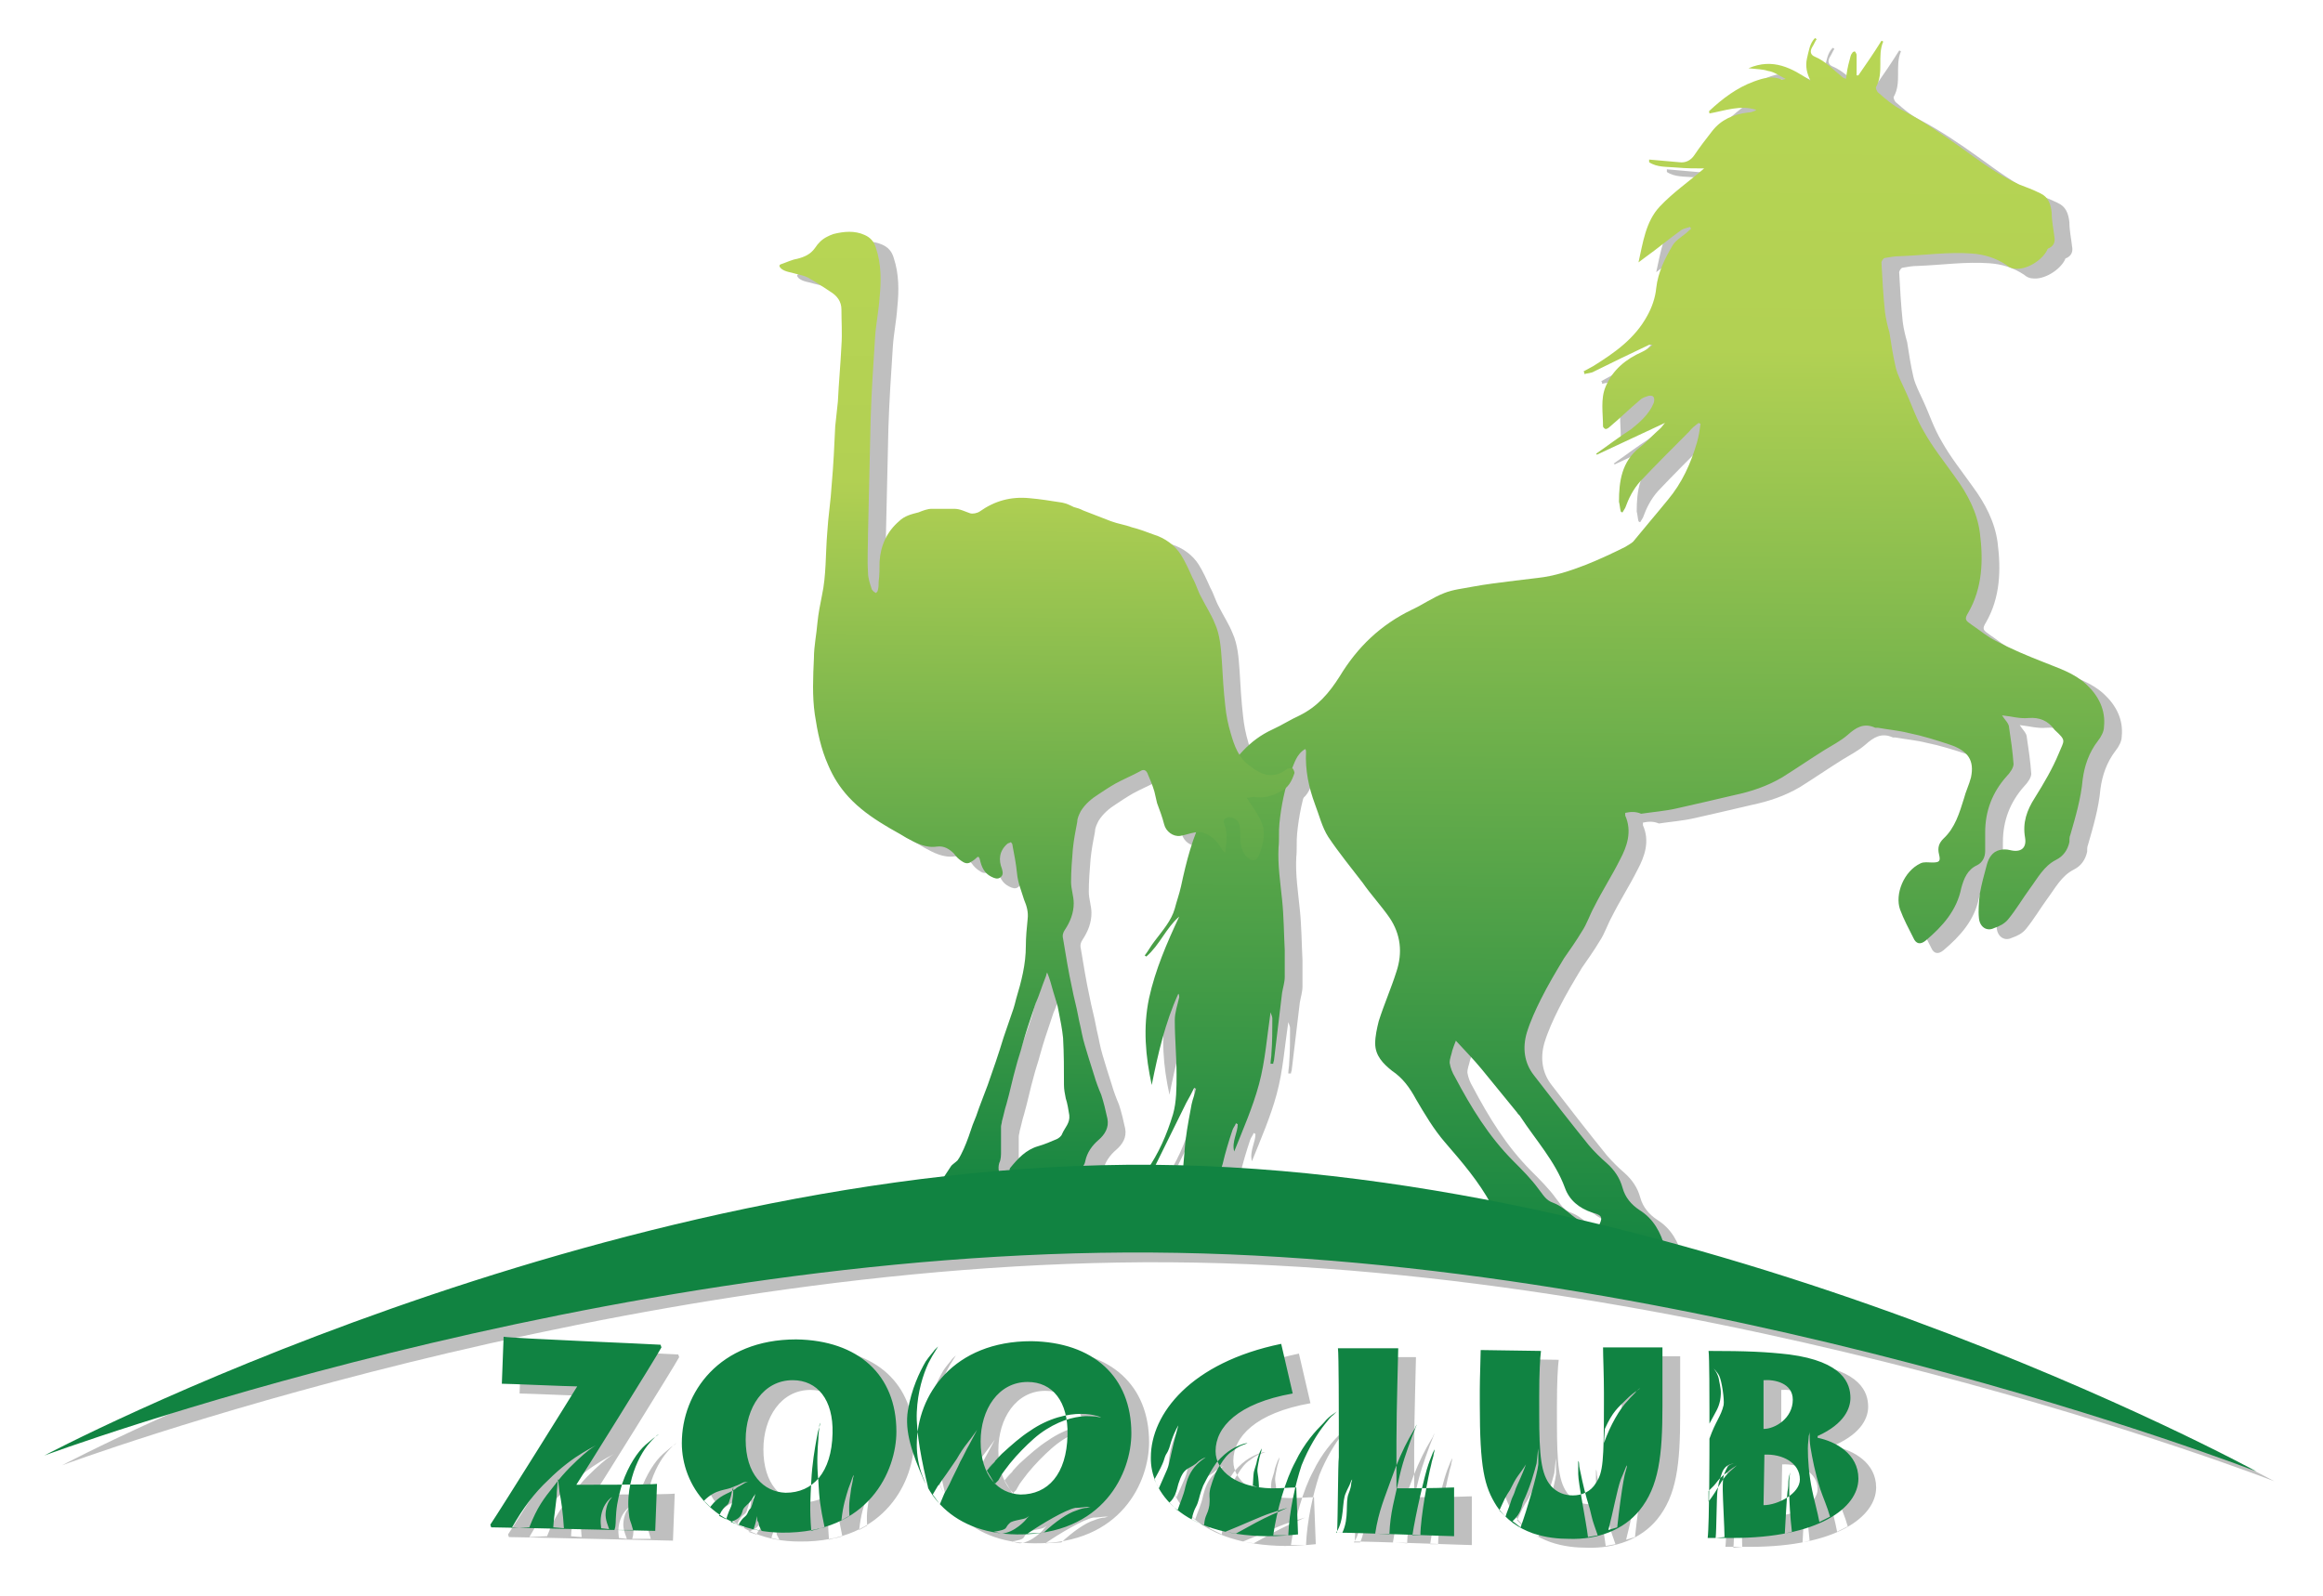
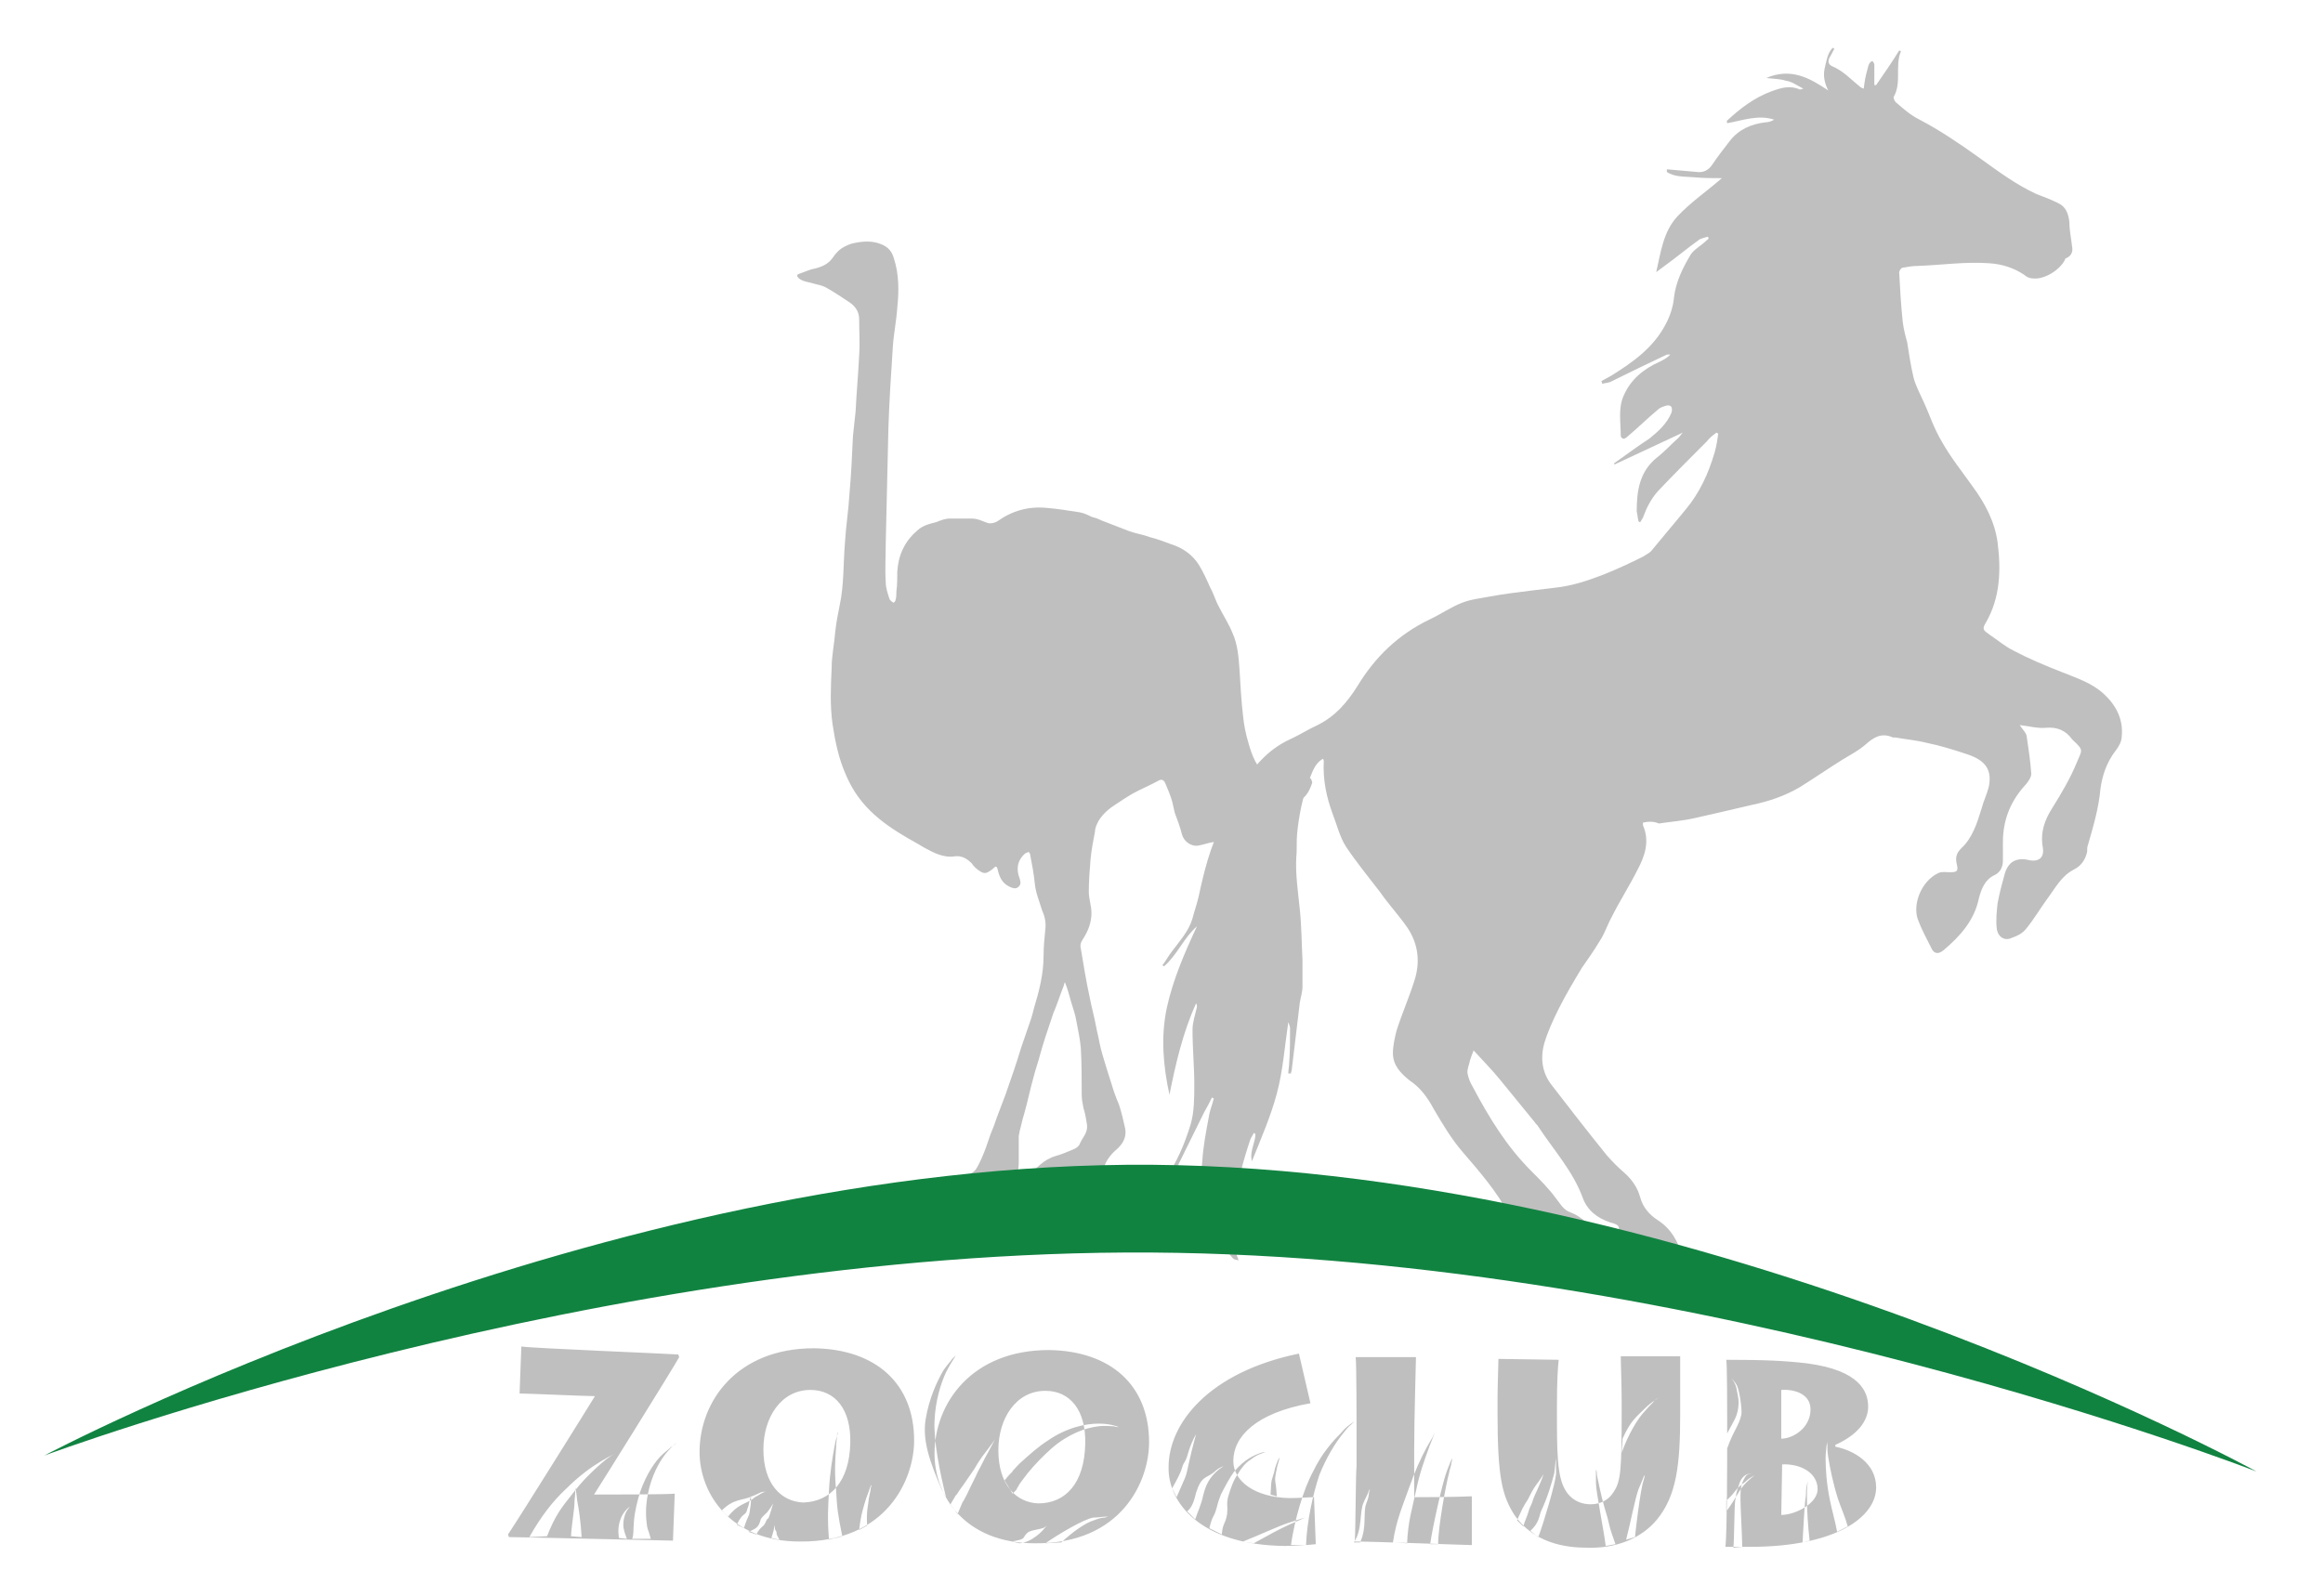
<svg xmlns="http://www.w3.org/2000/svg" version="1.1" id="Layer_1" x="0px" y="0px" viewBox="0 0 262 180" enable-background="new 0 0 262 180" xml:space="preserve">
  <g id="SHAD">
    <path fill="#BFBFBF" d="M185.3,92.8c0,0.1,0,0.2,0,0.3c0.8,1.8,0.2,3.5-0.6,5c-0.9,1.8-2,3.5-2.9,5.3c-0.5,0.9-0.8,1.9-1.4,2.8   c-0.6,1-1.3,2-2,3c-0.9,1.5-1.8,3-2.6,4.6c-0.6,1.2-1.2,2.5-1.6,3.8c-0.5,1.7-0.3,3.4,0.8,4.8c2,2.6,4.1,5.3,6.2,7.9   c0.6,0.7,1.3,1.4,2,2c0.9,0.8,1.5,1.7,1.8,2.8c0.3,1.1,1,1.9,1.9,2.5c1.6,1,2.4,2.5,2.9,4.3c0.2,0.7,0.4,1.4,0.6,2.1   c0.2,0.6-0.1,1-0.7,0.8c-0.9-0.2-1.9-0.4-2.8-0.8c-1.3-0.5-2.7-0.6-4.1-0.6c-1.9,0-3.8-0.2-5.7-0.3c-1-0.1-1.9-0.7-2.1-1.7   c-0.1-0.2,0-0.5,0.1-0.8c0.1-0.4,0.2-0.7,0.2-1.1c0-0.4-0.2-0.7-0.8-0.6c-2,0.3-3.2,0.1-4.3-1.9c-1.4-2.6-3.3-4.8-5.2-7   c-1.3-1.5-2.3-3.2-3.3-4.9c-0.7-1.3-1.5-2.4-2.7-3.2c-1-0.8-1.9-1.7-1.9-3.1c0-0.8,0.2-1.7,0.4-2.5c0.6-1.9,1.4-3.7,2-5.6   c0.7-2.1,0.5-4.2-0.8-6.1c-0.9-1.3-2.1-2.6-3-3.9c-1.3-1.7-2.7-3.4-3.9-5.2c-0.7-1.1-1-2.4-1.5-3.7c-0.7-1.9-1.1-3.8-1-5.9   c0-0.1,0-0.2-0.1-0.3c-1,0.6-1.2,1.6-1.6,2.5c-0.7,1.9-1.1,3.9-1.3,5.9c-0.1,0.9,0,1.8-0.1,2.7c-0.1,2,0.2,3.9,0.4,5.9   c0.2,1.9,0.2,3.8,0.3,5.7c0,1,0,2,0,3c0,0.6-0.2,1.2-0.3,1.8c-0.3,2.5-0.6,5-0.9,7.5c0,0.2-0.1,0.3-0.1,0.5c-0.1,0-0.2,0-0.3,0   c0-0.4,0.1-0.8,0.1-1.2c0.1-1.3,0.1-2.6,0.1-3.9c0-0.2-0.1-0.4-0.2-0.7c-0.4,2.7-0.6,5.5-1.3,8.1c-0.7,2.6-1.8,5.1-2.8,7.6   c-0.3-1.1,0.4-2.1,0.4-3.1c-0.1,0-0.1,0-0.2-0.1c-0.1,0.3-0.3,0.5-0.4,0.8c-0.4,1.2-0.8,2.5-1.1,3.8c-0.4,1.3-0.8,2.6-1,3.9   c-0.2,1.2-0.1,2.4,0.1,3.6c0.1,0.7,0.4,1.4,0.7,2.3c-0.2-0.1-0.5-0.1-0.6-0.2c-1.7-1.9-3.2-3.9-3.6-6.4c-0.3-1.5,0-3.1,0.1-4.6   c0.1-1.6,0.4-3.2,0.7-4.8c0.1-0.7,0.3-1.3,0.5-1.9c0-0.1,0.1-0.3,0.1-0.4c-0.1,0-0.1,0-0.2-0.1c-0.3,0.6-0.6,1.2-0.9,1.7   c-1.2,2.4-2.4,4.9-3.6,7.3c-0.2,0.5-0.6,0.8-0.9,1.2c-0.1,0-0.2-0.1-0.2-0.1c0.1-0.2,0.1-0.5,0.2-0.7c1.4-2,2.3-4.1,3-6.4   c0.4-1.4,0.4-3,0.4-4.5c0-2-0.2-4-0.2-6.1c0-0.9,0.3-1.7,0.5-2.6c0-0.1,0-0.3-0.1-0.4c-1.5,3.3-2.3,6.8-3,10.3   c-0.7-3.2-1-6.5-0.3-9.8c0.7-3.2,2-6.2,3.4-9.2c-1.5,1.3-2.2,3.2-3.7,4.5c-0.1,0-0.1-0.1-0.2-0.1c0.4-0.5,0.7-1.1,1.1-1.6   c0.9-1.2,1.9-2.3,2.3-3.7c0.2-0.8,0.5-1.6,0.7-2.5c0.6-2.8,1.3-5.6,2.6-8.1c0.7-1.3,1.3-2.8,2.1-4.1c1.4-2.3,3-4.3,5.6-5.5   c1.1-0.5,2-1.1,3.1-1.6c2-1,3.3-2.5,4.5-4.4c2-3.3,4.6-5.8,8.1-7.5c1.3-0.6,2.4-1.4,3.7-1.9c1-0.4,2.1-0.5,3.1-0.7   c1.6-0.3,3.3-0.5,4.9-0.7c0.8-0.1,1.7-0.2,2.5-0.3c1.9-0.2,3.7-0.8,5.5-1.5c1.5-0.6,3-1.3,4.4-2c0.3-0.2,0.7-0.4,0.9-0.6   c1.3-1.6,2.6-3.1,3.9-4.7c1.6-1.9,2.6-4.1,3.3-6.5c0.2-0.7,0.3-1.4,0.4-2.1c-0.1,0-0.2-0.1-0.2-0.1c-0.4,0.3-0.8,0.6-1.1,1   c-1.8,1.8-3.7,3.7-5.5,5.6c-0.8,0.9-1.3,1.9-1.7,3c-0.1,0.2-0.2,0.3-0.3,0.5c-0.1,0-0.1,0-0.2-0.1c-0.1-0.4-0.1-0.7-0.2-1.1   c0-2.3,0.3-4.5,2.3-6.1c0.9-0.7,1.6-1.5,2.4-2.2c0.2-0.2,0.3-0.4,0.5-0.6c-2.6,1.2-5.1,2.4-7.7,3.6c0,0,0-0.1-0.1-0.1   c1.3-0.9,2.6-1.9,4-2.8c1-0.8,2-1.7,2.5-2.9c0.1-0.2,0.1-0.6,0-0.7c-0.1-0.2-0.5-0.2-0.7-0.1c-0.3,0.1-0.6,0.2-0.8,0.4   c-1.2,1-2.3,2.1-3.5,3.1c-0.1,0.1-0.3,0.2-0.4,0.2c-0.1,0-0.3-0.2-0.3-0.3c0-1.5-0.3-3.1,0.3-4.5c0.8-1.9,2.3-3.1,4.1-3.9   c0.4-0.2,0.8-0.4,1.2-0.8c-0.1,0-0.3,0-0.4,0c-2.1,1-4.2,2-6.2,3c-0.3,0.2-0.8,0.2-1.1,0.3c0-0.1,0-0.2-0.1-0.3   c0.4-0.2,0.7-0.4,1.1-0.6c2.4-1.5,4.7-3.1,6.1-5.7c0.5-0.9,0.9-2,1-3.1c0.2-1.8,1-3.4,1.9-4.9c0.4-0.6,1.2-1,1.8-1.6   c0.1-0.1,0.2-0.1,0.2-0.2c0-0.1,0-0.1-0.1-0.2c-0.3,0.1-0.7,0.2-0.9,0.3c-1.4,1-2.7,2.1-4.1,3.1c-0.3,0.2-0.5,0.4-0.8,0.6   c0.5-2.2,0.8-4.6,2.4-6.3c1.5-1.6,3.4-2.9,5-4.3c-1,0-2,0-3.1-0.1c-1.1-0.1-2.2,0-3.1-0.6c0-0.1,0-0.2,0-0.3   c1.1,0.1,2.3,0.2,3.4,0.3c0.7,0.1,1.3-0.2,1.7-0.8c0.6-0.9,1.3-1.8,2-2.7c1-1.3,2.4-1.9,4-2.1c0.3,0,0.7-0.1,1-0.3   c-1.8-0.6-3.6,0.1-5.3,0.4c0-0.2-0.1-0.2,0-0.3c1.5-1.4,3.1-2.6,5-3.3c1.1-0.4,2.1-0.7,3.2-0.2c0,0,0.1,0,0.4-0.1   c-0.8-0.4-1.3-0.8-2-0.9c-0.6-0.2-1.3-0.2-2.2-0.3c2.8-1.2,4.9,0,7,1.4c-0.4-0.8-0.6-1.6-0.4-2.5c0.2-0.8,0.3-1.7,0.9-2.3   c0.1,0,0.1,0.1,0.2,0.1c-0.2,0.3-0.3,0.6-0.5,0.9c-0.3,0.5-0.2,0.9,0.3,1.1c1.2,0.5,2.1,1.5,3.1,2.3c0.1,0.1,0.2,0.1,0.4,0.2   c0.1-0.8,0.2-1.4,0.4-2.1c0.1-0.3,0.1-0.6,0.3-0.8c0-0.1,0.2-0.2,0.3-0.2c0.1,0.1,0.2,0.3,0.2,0.4c0,0.8,0,1.5,0,2.3   c0.1,0,0.1,0,0.2,0c0.9-1.3,1.8-2.6,2.6-3.9c0.1,0,0.2,0.1,0.2,0.1c-0.7,1.6,0.1,3.5-0.8,5.1c-0.1,0.1,0.1,0.6,0.3,0.7   c0.8,0.7,1.6,1.4,2.6,1.9c2.3,1.2,4.5,2.7,6.6,4.2c2.1,1.5,4.2,3.1,6.6,4.2c0.8,0.3,1.6,0.6,2.4,1c0.9,0.4,1.2,1.2,1.3,2.2   c0,0.9,0.2,1.8,0.3,2.7c0.1,0.5,0,1-0.6,1.3c-0.1,0-0.2,0.1-0.2,0.2c-0.6,1.2-2.4,2.3-3.7,2.1c-0.3,0-0.7-0.2-0.9-0.4   c-1.2-0.8-2.5-1.2-3.9-1.3c-2.7-0.2-5.4,0.2-8.1,0.3c-0.6,0-1.1,0.1-1.7,0.2c-0.2,0-0.4,0.4-0.4,0.5c0.1,1.9,0.2,3.7,0.4,5.6   c0.1,0.8,0.3,1.6,0.5,2.3c0.2,1.3,0.4,2.6,0.7,3.9c0.2,0.9,0.7,1.8,1.1,2.7c0.7,1.5,1.2,3.1,2.1,4.6c1,1.8,2.3,3.4,3.5,5.1   c1.4,1.9,2.5,4,2.8,6.3c0.4,3.1,0.3,6.2-1.3,9c-0.5,0.8-0.3,0.9,0.4,1.4c0.9,0.6,1.7,1.3,2.7,1.8c1.7,0.9,3.6,1.7,5.4,2.4   c1.7,0.7,3.4,1.2,4.8,2.5c1.4,1.3,2.2,2.9,2,4.8c0,0.5-0.3,1.1-0.7,1.6c-1,1.3-1.5,2.8-1.7,4.3c-0.2,2.2-0.8,4.2-1.4,6.3   c-0.1,0.2-0.1,0.5-0.1,0.8c-0.2,0.9-0.7,1.6-1.5,2c-1.4,0.7-2.1,2.1-3,3.3c-0.8,1.1-1.5,2.3-2.4,3.4c-0.4,0.5-1,0.8-1.6,1   c-0.8,0.4-1.6-0.1-1.7-1.1c-0.1-0.9,0-1.9,0.1-2.8c0.2-1.1,0.5-2.2,0.8-3.3c0.2-0.7,0.6-1.4,1.4-1.6c0.4-0.1,0.8-0.1,1.2,0   c1.2,0.3,1.9-0.2,1.7-1.4c-0.3-1.7,0.2-3.1,1.1-4.5c1-1.6,2-3.3,2.7-5c0.6-1.5,0.9-1.4-0.4-2.6c0,0-0.1-0.1-0.1-0.1   c-0.7-1-1.7-1.4-2.9-1.3c-1,0.1-2-0.2-3-0.3c0.3,0.5,0.8,0.9,0.8,1.4c0.2,1.3,0.4,2.7,0.5,4.1c0,0.4-0.4,1-0.8,1.4   c-1.6,1.8-2.4,3.9-2.4,6.3c0,0.7,0,1.4,0,2.1c0,0.7-0.3,1.3-0.9,1.6c-1.1,0.5-1.5,1.5-1.8,2.6c-0.5,2.5-2.1,4.3-4,5.9   c-0.6,0.5-1.1,0.4-1.4-0.3c-0.5-1-1.1-2.1-1.5-3.2c-0.6-1.7,0.4-4.3,2.3-5.2c0.4-0.2,0.9-0.1,1.3-0.1c0.8,0,1-0.1,0.8-0.9   c-0.2-0.8,0-1.3,0.5-1.8c1.3-1.2,1.8-2.9,2.3-4.5c0.2-0.8,0.6-1.6,0.8-2.4c0.4-1.9-0.3-3-2.4-3.7c-1.5-0.5-3.1-1-4.6-1.3   c-1.2-0.3-2.4-0.4-3.5-0.6c-0.1,0-0.2,0-0.3,0c-1.3-0.6-2.2,0-3.1,0.8c-0.8,0.7-1.8,1.2-2.6,1.7c-1.6,1-3.2,2.1-4.8,3.1   c-1.7,1-3.5,1.6-5.4,2c-2.1,0.5-4.3,1-6.5,1.5c-1.3,0.3-2.7,0.4-4,0.6C186.4,92.6,185.8,92.7,185.3,92.8z M166.2,118.5   c-0.2,0.5-0.3,0.8-0.4,1.1c-0.1,0.5-0.3,0.9-0.3,1.4c0.1,0.6,0.3,1.1,0.6,1.6c1.8,3.4,3.8,6.7,6.6,9.5c1,1,2,2,2.8,3.1   c0.5,0.6,0.8,1.3,1.7,1.6c0.8,0.3,1.5,0.9,2.1,1.4c0.9,0.7,1.8,1.2,2.9,1.4c0.6-1.1,0.6-1.4-0.6-1.7c-1.5-0.5-2.6-1.4-3.1-2.8   c-1.1-3-3.3-5.4-5-8c-0.1-0.2-0.3-0.3-0.4-0.5c-1.3-1.6-2.7-3.3-4-4.9C168.2,120.6,167.2,119.6,166.2,118.5z" />
    <path fill="#BFBFBF" d="M142.6,91.1c0.4,0.6,0.7,1,1,1.5c0.4,0.6,0.7,1.2,0.9,1.9c0.1,0.9,0,1.7-0.3,2.5c-0.1,0.3-0.2,0.7-0.4,0.9   c-0.2,0.3-0.6,0.3-0.9,0.1c-0.7-0.5-0.9-1.2-1-2c0-0.6,0-1.2-0.1-1.8c-0.1-0.7-1.1-1.2-1.7-0.7c-0.1,0.1-0.1,0.4,0,0.6   c0.4,1,0.2,2.1,0.1,3.2c-0.1-0.1-0.3-0.2-0.4-0.4c-0.5-0.9-1.2-1.6-2.2-1.9c-0.2-0.1-0.5,0-0.8,0c-0.6,0.1-1.1,0.3-1.7,0.4   c-0.8,0.1-1.6-0.5-1.8-1.3c-0.2-0.8-0.5-1.6-0.8-2.4c-0.1-0.4-0.2-0.9-0.3-1.3c-0.2-0.7-0.5-1.4-0.8-2.1c-0.2-0.4-0.5-0.4-0.8-0.2   c-0.9,0.5-1.9,0.9-2.8,1.4c-0.7,0.4-1.3,0.8-1.9,1.2c-0.8,0.5-1.5,1.1-2,1.9c-0.2,0.4-0.4,0.8-0.4,1.2c-0.2,1-0.4,2.1-0.5,3.1   c-0.1,1.2-0.2,2.5-0.2,3.7c0,0.8,0.3,1.6,0.3,2.4c0,1.1-0.4,2.1-1,3c-0.2,0.3-0.3,0.6-0.2,1c0.3,1.8,0.6,3.7,1,5.5   c0.2,1.1,0.5,2.1,0.7,3.2c0.1,0.6,0.3,1.3,0.4,1.9c0.2,1,0.5,1.9,0.8,2.9c0.2,0.6,0.4,1.3,0.6,1.9c0.2,0.7,0.5,1.5,0.8,2.2   c0.3,0.9,0.5,1.8,0.7,2.7c0.2,1-0.3,1.8-1,2.4c-0.7,0.6-1.3,1.4-1.5,2.4c-0.1,0.6-0.6,1-1.2,1c-2,0.1-4.1,0.2-6.1,0.3   c-0.3,0-0.6,0-0.9,0c-0.1,0-0.3,0-0.3-0.1c-0.1-0.1,0-0.3,0-0.4c0.9-1.1,1.8-2.1,3.2-2.5c0.7-0.2,1.4-0.5,2.1-0.8   c0.2-0.1,0.5-0.3,0.6-0.6c0.3-0.7,0.9-1.2,0.8-2.1c-0.1-0.6-0.2-1.3-0.4-1.9c-0.1-0.5-0.2-1-0.2-1.5c0-1.8,0-3.5-0.1-5.3   c-0.1-1-0.3-2-0.5-3c-0.1-0.7-0.4-1.5-0.6-2.2c-0.2-0.7-0.4-1.5-0.7-2.2c-0.1,0.2-0.1,0.4-0.2,0.6c-0.4,1-0.7,2-1.1,2.9   c-0.3,0.9-0.6,1.8-0.9,2.7c-0.2,0.6-0.4,1.3-0.6,2c-0.2,0.8-0.5,1.6-0.7,2.4c-0.4,1.4-0.7,2.9-1.1,4.3c-0.2,0.6-0.3,1.2-0.5,1.9   c0,0.2-0.1,0.4-0.1,0.6c0,0.9,0,1.8,0,2.8c0,0.4,0,0.9-0.2,1.3c-0.2,0.7,0,1.2,0.3,1.8c0.3,0.7,0.4,1.5,0.2,2.2   c-0.2,0.8-1.5,0.9-2.1,0.3c-0.1-0.1-0.2-0.3-0.3-0.4c-0.2-0.2-0.4-0.5-0.9-0.2c-1,0.5-2.1,1-3.2,1.3c-0.6,0.2-1.4,0.2-2,0.2   c-0.3,0-0.5-0.3-0.3-0.5c1-1.5,1.9-2.9,2.9-4.4c0.2-0.2,0.5-0.4,0.7-0.6c0.3-0.4,0.5-0.9,0.7-1.3c0.4-0.9,0.7-1.8,1-2.7   c0.1-0.3,0.3-0.7,0.4-1c0.4-1.2,0.9-2.4,1.3-3.5c0.3-0.9,0.6-1.7,0.9-2.6c0.3-0.9,0.6-1.8,0.9-2.8c0.4-1.1,0.7-2.1,1.1-3.2   c0.1-0.3,0.2-0.7,0.3-1.1c0.6-2,1.1-3.9,1.1-6c0-1,0.1-2,0.2-3c0.1-0.8-0.1-1.5-0.4-2.2c-0.3-1-0.7-1.9-0.8-3   c-0.1-1-0.3-2.1-0.5-3.1c0-0.2-0.1-0.3-0.2-0.4c-0.1,0.1-0.3,0.1-0.4,0.2c-0.9,0.8-1,1.8-0.6,2.8c0.1,0.4,0.2,0.7-0.2,1   c-0.3,0.2-0.6,0.1-1-0.1c-0.8-0.4-1.1-1.1-1.3-2c-0.1-0.3-0.2-0.3-0.4-0.1c-0.2,0.2-0.5,0.4-0.7,0.5c-0.4,0.2-0.7,0-1-0.2   c-0.3-0.2-0.6-0.5-0.8-0.8c-0.5-0.5-1.1-0.9-1.9-0.8c-1.3,0.2-2.4-0.4-3.5-1c-0.8-0.5-1.6-0.9-2.4-1.4c-1.5-0.9-2.9-1.9-4.1-3.2   c-1-1.1-1.7-2.2-2.3-3.6c-0.8-1.8-1.2-3.7-1.5-5.7c-0.3-2.1-0.2-4.2-0.1-6.4c0-1.3,0.3-2.7,0.4-4c0.1-1,0.3-2,0.5-3   c0.5-2.3,0.4-4.7,0.6-7.1c0.1-1.8,0.4-3.6,0.5-5.4c0.2-2.2,0.3-4.4,0.4-6.6c0.1-0.9,0.2-1.9,0.3-2.8c0.1-2.1,0.3-4.2,0.4-6.3   c0.1-1.4,0-2.7,0-4.1c0-0.9-0.5-1.5-1.1-1.9c-0.9-0.6-1.8-1.2-2.7-1.7c-0.4-0.2-0.9-0.3-1.3-0.4c-0.6-0.2-1.2-0.2-1.7-0.6   c-0.2-0.2-0.3-0.4,0-0.5c0.6-0.2,1.2-0.5,1.8-0.6c0.8-0.2,1.5-0.5,2-1.2c0.4-0.6,0.8-1,1.4-1.3c0.2-0.1,0.4-0.2,0.7-0.3   c1.2-0.3,2.4-0.4,3.5,0.1c0.7,0.3,1.1,0.8,1.3,1.5c0.6,1.8,0.6,3.7,0.4,5.6c-0.1,1.5-0.4,2.9-0.5,4.4c-0.2,3-0.4,6.1-0.5,9.1   c-0.1,4.3-0.2,8.6-0.3,13c0,1.5-0.1,3,0,4.5c0,0.6,0.2,1.2,0.4,1.8c0,0.1,0.1,0.2,0.2,0.3c0.1,0.1,0.3,0.2,0.3,0.2   c0.1-0.1,0.2-0.2,0.2-0.3c0.1-0.3,0.1-0.7,0.1-1c0.1-0.7,0.1-1.5,0.1-2.2c0.1-1.8,0.8-3.4,2.2-4.6c0.6-0.6,1.4-0.8,2.2-1   c0.5-0.2,1-0.4,1.5-0.4c0.8,0,1.6,0,2.5,0c0.7,0,1.2,0.3,1.8,0.5c0.3,0.1,0.8,0,1.1-0.2c1.7-1.2,3.5-1.7,5.6-1.5   c1.2,0.1,2.4,0.3,3.7,0.5c0.5,0.1,0.9,0.3,1.3,0.5c0.4,0.1,0.7,0.2,1.1,0.4c1,0.4,2.1,0.8,3.1,1.2c0.8,0.3,1.6,0.4,2.4,0.7   c0.8,0.2,1.6,0.5,2.4,0.8c1.3,0.4,2.4,1.2,3.1,2.3c0.5,0.8,0.9,1.7,1.3,2.6c0.4,0.7,0.6,1.5,1,2.2c0.5,1,1.1,1.9,1.5,2.9   c0.6,1.3,0.7,2.8,0.8,4.2c0.1,1.7,0.2,3.5,0.4,5.2c0.1,1,0.3,2,0.6,3c0.4,1.4,0.9,2.9,2.3,3.8c0.5,0.4,1,0.7,1.7,0.9   c0.8,0.1,1.4,0,2-0.4c0.2-0.1,0.3-0.3,0.5-0.3c0.1,0,0.4-0.1,0.5,0c0.1,0.1,0.2,0.4,0.2,0.5c-0.3,0.9-0.7,1.7-1.6,2.1   c-0.9,0.5-1.9,0.8-3,0.6C142.9,91.1,142.8,91.1,142.6,91.1z" />
-     <path fill="#BFBFBF" d="M256.5,167.1c0,0-62.3-34.1-124.5-34.6S7,165.3,7,165.3s62.7-23.3,124.9-22.9S256.5,167.1,256.5,167.1z" />
    <path fill="#BFBFBF" d="M58.8,151.9c1.3,0.2,16.3,0.8,17.7,0.9l0.1,0.3c-0.7,1.3-9.2,14.9-9.6,15.5c1.7,0,8.3,0,9.1-0.1l-0.2,5.3   c-0.7,0-17.2-0.4-18.5-0.4l-0.1-0.3c1.4-2.1,9.2-14.6,9.8-15.6c-1,0-7.7-0.3-8.5-0.3L58.8,151.9z M78.9,163.8   c0-5.7,4.2-11.7,12.9-11.7c7,0.1,11.3,4,11.3,10.4c0,4.4-3.1,11.5-12.9,11.4C82.4,173.9,78.9,168.5,78.9,163.8z M95.9,162.8   c0.1-3.8-1.7-6-4.5-6c-3.3,0-5.3,3.1-5.3,6.7c0,3.9,2,5.9,4.5,6C93.7,169.4,95.8,167.1,95.9,162.8z M105.4,164   c0-5.7,4.2-11.7,12.9-11.7c7,0.1,11.3,4,11.3,10.4c0,4.4-3.1,11.5-12.9,11.4C108.8,174.1,105.4,168.7,105.4,164z M122.4,162.9   c0.1-3.8-1.7-6-4.5-6c-3.3,0-5.3,3.1-5.3,6.7c0,3.9,2,5.9,4.5,6C120.2,169.6,122.3,167.3,122.4,162.9z M148.4,174.2   c-1,0.1-2.1,0.2-3.5,0.2c-9.6-0.1-13.2-5-13.1-8.9c0-4.9,4.5-10.7,14.7-12.8l1.3,5.6c-6.2,1.1-8.7,3.8-8.7,6.5   c0,2.3,2.4,4.1,6.3,4.2c1.2,0,2.1-0.1,2.8-0.1L148.4,174.2z M159.7,153.1c0,0.7-0.2,6.7-0.2,10.4l0,5.4c0.7,0,4.2,0,6.5-0.1l0,5.5   c-0.7,0-10.9-0.4-13.2-0.4c0.1-1.6,0.1-7.8,0.2-8.5l0-3.9c0-0.5,0-7.8-0.1-8.4L159.7,153.1z M175.6,160.5c0,4.7,0.2,6.8,1.3,8.1   c0.7,0.8,1.6,1.1,2.5,1.1c1,0,2-0.4,2.6-1.4c0.8-1.2,0.9-2.4,0.9-9.1l0-1.1c0-2-0.1-4.1-0.1-5.1l6.7,0c0,0.6,0,2.9,0,5.2l0,1.4   c0,5.6-0.4,9.1-2.6,11.8c-1.8,2.2-4.7,3.3-7.9,3.2c-2.4,0-6-0.5-8.2-3.7c-1.4-2.2-1.9-4.3-1.9-11.5l0-1.6c0-1.4,0.1-3.8,0.1-4.5   l6.8,0.1c-0.1,0.8-0.2,2.4-0.2,5.1L175.6,160.5z M194.8,160.1c0-0.9,0-6.1-0.1-6.7c4.3,0,6.5,0.1,9.1,0.4c6.1,0.8,6.9,3.3,6.9,4.9   c0,1.1-0.6,2.9-3.7,4.3l0,0.2c2,0.4,4.6,1.8,4.6,4.6c0,3.3-4.5,6.7-14.2,6.7l-2.8,0c0.2-1.6,0.2-10.5,0.2-11L194.8,160.1z    M200.9,162.3c1.3,0,3.3-1.2,3.3-3.3c0-1.9-2.1-2.3-3.3-2.2L200.9,162.3z M200.9,170.9c1.6,0,4.1-1.3,4.1-2.9c0-1.9-2-2.9-4-2.8   L200.9,170.9z M182.2,174.2c-0.7-2-0.5-1.4-0.9-3c-0.5-1.6-0.8-2.9-1-3.9c-0.1-0.5-0.2-0.8-0.2-1.1c0-0.3-0.1-0.4-0.1-0.4   s0,0.1,0,0.4c0,0.3,0,0.6,0,1.1c0,1,0.9,5.4,1.1,7.1L182.2,174.2z M173.5,173.4c0.7-1.9,1.9-6,2-7.1c0-1.1,0-1.8,0-1.8   s-0.1,0.6-0.2,1.7c-0.3,1.1-0.7,2.6-1.5,4.3c-0.2,0.5-0.2,1.3-1.2,2.2L173.5,173.4z M171.8,172.2c0.1-0.4,0.5-1.3,0.6-1.7   c0.1-0.4,0.3-0.7,0.4-1c0.2-0.7,0.5-1.2,0.7-1.7c0.4-0.9,0.6-1.5,0.6-1.5s-0.3,0.5-0.9,1.3c-0.3,0.4-0.6,1-0.9,1.6   c-0.2,0.3-0.4,0.6-0.6,1c-0.2,0.4-0.4,0.9-0.6,1.3L171.8,172.2z M87.6,173.1c0-0.5-0.2-0.4-0.2-0.7c0-0.2,0-0.4,0-0.4   s0,0.1-0.1,0.4c0,0.2-0.3,1.1-0.3,1.1l0.9,0.2 M108,170.8c1-2.4,0.2-0.5,1.1-2.3c0.4-0.9,0.9-1.8,1.2-2.5c0.4-0.7,0.7-1.4,1-1.9   c0.6-1.1,0.9-1.7,0.9-1.7s-0.4,0.6-1.1,1.5c-0.4,0.5-0.8,1.1-1.2,1.8c-0.5,0.7-1,1.5-1.6,2.3c-1.1,1.7,0.2-0.5-1.1,1.7 M61.7,173.3   c0.9-2.3,1.6-3.2,2.8-4.7c1.2-1.6,2.4-2.7,3.3-3.5c0.9-0.8,1.5-1.1,1.5-1.1s-0.6,0.3-1.6,0.9c-1,0.6-2.4,1.6-3.9,3.1   c-1.5,1.4-2.8,3.1-4.1,5.4 M65.6,173.4c-0.1-1.7-0.3-3.1-0.5-4.1c-0.1-1-0.2-1.5-0.2-1.5s0,0.6-0.1,1.5c0,1-0.3,2.4-0.4,4   L65.6,173.4z M70.7,173.6c-0.4-1.1-0.5-1.5-0.3-2.4c0.2-0.9,0.7-1.2,0.6-1.2c0,0-0.5,0.3-0.9,1.1c-0.4,0.9-0.4,1.6-0.3,2.4   L70.7,173.6z M73.4,173.6c-0.3-1.2-0.4-0.9-0.5-2.1c-0.1-1.1,0-2.2,0.2-3.1c0.4-1.9,1.2-3.4,1.9-4.3c0.4-0.5,0.7-0.8,0.9-1   c0.2-0.2,0.4-0.3,0.4-0.3s-0.1,0.1-0.4,0.3c-0.3,0.2-0.6,0.5-1.1,0.9c-0.9,0.8-1.9,2.3-2.6,4.3c-0.3,1-0.6,2.1-0.7,3.3   c-0.1,1.2,0,1.4-0.2,2L73.4,173.6z M85.3,173.1c0.6-1.1,0.8-0.7,1.1-1.5c0.2-0.4,0.2-0.2,0.3-0.4c0.1-0.2,0.5-1.6,0.5-1.6   s-0.4,0.7-0.6,0.9c-0.1,0.2-0.6,0.5-0.8,0.9c-0.2,0.7-0.3,1-1.4,1.4L85.3,173.1z M96.6,174.5 M82.1,171.1c1.1-1.4,1.9-1.4,2.8-2   c0.2-0.2,0.4-0.3,0.6-0.4c0.2-0.1,0.3-0.2,0.5-0.3c0.3-0.1,0.4-0.2,0.4-0.2s-0.1,0.1-0.4,0.1c-0.1,0-0.3,0.1-0.5,0.2   c-0.2,0.1-0.4,0.2-0.7,0.3c-1,0.5-2,0.2-3.4,1.6L82.1,171.1z M83.9,172.4c0.5-1.6,0.6-1.2,0.7-2.2c0.1-0.5,0.1-0.9,0.1-1.1   c0-0.3,0-0.4,0-0.4s0,0.1-0.1,0.4c-0.1,0.3-0.1,0.6-0.3,1.1c-0.2,0.9-0.5,0.3-1.2,1.8L83.9,172.4z M95,173.3   c-0.5-2.4-0.6-3.2-0.7-5.2c-0.2-2-0.1-3.6,0-4.8c0-0.6,0.1-1,0.1-1.3c0-0.3,0.1-0.5,0.1-0.5s0,0.2-0.1,0.5   c-0.1,0.3-0.2,0.7-0.3,1.3c-0.2,1.1-0.5,2.8-0.6,4.8c-0.1,2-0.2,3.1,0,5.6c0,0,0.6-0.2,0.8-0.2C94.4,173.5,95,173.3,95,173.3z    M97.8,172.1c-0.1-1.7,0.1-2.1,0.2-3.1c0.1-0.5,0.2-0.9,0.2-1.1c0.1-0.3,0.1-0.4,0.1-0.4s-0.1,0.1-0.2,0.4   c-0.1,0.3-0.2,0.6-0.4,1.1c-0.3,1-0.6,1.8-0.8,3.6L97.8,172.1z M114.2,168.5l0.4-0.4l0.4-0.7c0,0,0.5-0.7,0.9-1.2   c0.9-1.1,1.8-2,2.7-2.8c0.9-0.8,1.9-1.4,2.8-1.8c0.9-0.4,1.7-0.6,2.5-0.7c0.7-0.1,1.3,0,1.7,0c0.4,0.1,0.6,0.1,0.6,0.1   s-0.2-0.1-0.6-0.2c-0.4-0.1-0.9-0.2-1.7-0.2c-0.7,0-1.6,0.1-2.6,0.4c-1,0.3-2.1,0.8-3.1,1.5c-1.1,0.7-2.1,1.6-3.2,2.6   c-0.5,0.5-1,1.1-1.5,1.6c-0.3,0.3,0.9-1,0.7-0.7c-0.3,0.3-0.9,1-0.9,1L114.2,168.5z M106.7,168.9c-0.7-2.8-1.4-6.3-1.3-8.6   c0.1-2.3,0.7-4.2,1.3-5.5c0.3-0.6,0.6-1.1,0.8-1.4c0.2-0.3,0.3-0.5,0.3-0.5s-0.1,0.1-0.4,0.4c-0.2,0.3-0.6,0.7-1,1.3   c-0.7,1.2-1.6,3.1-2,5.5c-0.4,2.4,0.5,4.9,1.8,7.9 M119.7,174c1.3-1.2,2.7-2.2,3.7-2.5c0.5-0.2,0.9-0.3,1.2-0.3   c0.3-0.1,0.4-0.1,0.4-0.1s-0.2,0-0.4,0c-0.3,0-0.7,0.1-1.3,0.1c-1.1,0.2-3.8,1.8-5.4,2.9L119.7,174z M115,174.1   c1.4-0.1,2.7-1.5,2.8-1.7c0.2-0.2,0.3-0.3,0.3-0.3s-0.1,0.1-0.3,0.2c-0.2,0.2-1.6,0.3-1.9,0.6c-0.7,0.6,0,0.7-1.8,1L115,174.1z    M134.8,171.4c0.3-0.9,0.7-1.7,0.9-2.7c0.2-0.8,0.5-1.7,1.3-2.5c0.4-0.4,0.7-0.6,1-0.8c0.3-0.2,0.4-0.2,0.4-0.2s-0.1,0.1-0.4,0.2   c-0.3,0.1-0.7,0.3-1.1,0.7c-0.9,0.7-1.4,0.4-2,2.3c-0.2,0.8-0.4,1.6-1,2.1L134.8,171.4z M141.4,174.1c1.8-1,2.9-1.6,4-2.1   c1.1-0.5,1.8-0.8,1.8-0.8s-0.7,0.2-1.9,0.6c-1.2,0.4-3.1,1.3-5.1,2.1L141.4,174.1z M137.8,173.1c0.1-1.3,0.4-1.1,0.6-2.3   c0.1-1.2-0.1-0.9,0.1-1.9c0.3-1,0.6-1.9,1.1-2.6c0.4-0.7,0.9-1.3,1.4-1.6c0.5-0.4,0.9-0.6,1.2-0.7c0.3-0.1,0.5-0.2,0.5-0.2   s-0.2,0-0.5,0.1c-0.3,0.1-0.8,0.3-1.3,0.6c-0.5,0.3-1.1,0.8-1.7,1.5c-0.5,0.7-1,1.6-1.5,2.6c-0.4,1-0.4,1.3-0.6,1.9   c-0.2,0.6-0.4,0.6-0.7,1.9L137.8,173.1z M132.7,168.9c1.1-2.5,1-2.2,1.2-3c0.1-0.4,0.2-1,0.5-2.2c0.3-1.2,0.5-1.9,0.5-1.9   s-0.4,0.6-0.8,1.8c-0.2,0.6-0.2,0.9-0.6,1.5c-0.3,0.6,0,0.5-1.3,2.8L132.7,168.9z M153.4,174c0.8-1.7,0.3-3.4,0.7-4.4   c0.2-0.5,0.3-0.9,0.3-1.2c0.1-0.3,0.1-0.4,0.1-0.4s-0.1,0.1-0.2,0.4c-0.1,0.3-0.3,0.6-0.5,1.1c-0.5,1-0.1,3-1.1,4.5L153.4,174z    M144,168.8c-0.1-2-0.3-1.5-0.1-2.6c0.1-0.6,0.2-1,0.3-1.3c0.1-0.3,0.1-0.5,0.1-0.5s-0.1,0.2-0.2,0.4c-0.1,0.3-0.3,0.7-0.4,1.3   c-0.3,1.1-0.3,0.5-0.4,2.5L144,168.8z M147.3,174.3c0.1-2.7,0.8-5.8,1.5-7.9c0.8-2,1.8-3.6,2.6-4.6c0.4-0.5,0.7-0.9,1-1.1   c0.2-0.2,0.4-0.4,0.4-0.4s-0.1,0.1-0.4,0.3c-0.3,0.2-0.7,0.5-1.1,1c-0.9,0.9-2.2,2.3-3.2,4.4c-1.1,2-2.1,5.5-2.5,8.3L147.3,174.3z    M158.7,174.1c0.1-2.5,0.6-4,1-5.9c0.4-2,1-3.6,1.4-4.7c0.2-0.6,0.4-1,0.5-1.3c0.1-0.3,0.2-0.5,0.2-0.5s-0.1,0.1-0.2,0.4   c-0.2,0.3-0.4,0.7-0.7,1.2c-0.6,1.1-1.3,2.6-2,4.6c-0.7,2-1.4,3.5-1.8,6.1L158.7,174.1z M171.9,174.3 M208.4,172.2   c-0.3-1.1-0.8-2.2-1.1-3.1c-0.6-1.9-0.9-3.5-1.1-4.7c-0.1-0.6-0.1-1-0.1-1.3c0-0.3,0-0.5,0-0.5s0,0.2-0.1,0.5   c0,0.3-0.1,0.8-0.1,1.4c0,1.2,0.1,2.9,0.5,4.8c0.2,1,0.6,2.4,0.8,3.5L208.4,172.2z M162.2,174.2c0-2,0.9-6.8,1.2-7.9   c0.1-0.6,0.3-1,0.3-1.3c0.1-0.3,0.1-0.5,0.1-0.5s-0.1,0.2-0.2,0.4c-0.1,0.3-0.3,0.7-0.5,1.3c-0.4,1.1-1.5,5.9-1.8,8L162.2,174.2z    M184.4,173.4c0.2-1.9,0.5-4.1,0.7-5.2c0.1-0.6,0.2-1,0.3-1.3c0.1-0.3,0.1-0.5,0.1-0.5s-0.1,0.1-0.2,0.4c-0.1,0.3-0.3,0.7-0.5,1.2   c-0.4,1.1-0.9,3.8-1.4,5.7L184.4,173.4z M182.9,163.9c0.7-2,1.8-3.9,2.7-4.8c0.4-0.5,0.8-0.8,1-1.1c0.3-0.2,0.4-0.3,0.4-0.3   s-0.2,0.1-0.4,0.3c-0.3,0.2-0.7,0.5-1.2,1c-0.9,0.9-1.5,1.3-2.4,3.3 M194.7,170.5c1.2-1.6,1.4-2.4,2.2-3.2c0.4-0.4,0.8-0.7,1-0.9   c0.2-0.2,0.4-0.3,0.4-0.3s-0.1,0.1-0.4,0.3c-0.3,0.2-0.7,0.4-1.1,0.8c-1,0.7-1.2,1.2-1.5,1.5c-0.2,0.2-0.4,0.4-0.6,0.6L194.7,170.5   z M196.5,174.5c0-0.9-0.2-4.5-0.2-5.3c0-0.8,0-1.4,0.2-1.9c0.2-0.5,0.4-0.9,0.7-1c0.3-0.1,0.4-0.1,0.4-0.1c0,0-0.2,0-0.5,0.1   c-0.3,0.1-0.7,0.4-0.9,1c-0.1,0.3-0.2,0.6-0.3,0.9c-0.1,0.3-0.1,0.7-0.2,1.1c-0.1,0.8-0.1,4.4-0.2,5.3L196.5,174.5z M204.1,173.8   c-0.2-1.7-0.3-3.5-0.3-4.5c0-0.5,0-0.9,0-1.2c0-0.3,0.1-1,0.1-1s-0.2,0.7-0.2,1c0,0.3,0,0.7-0.1,1.2c-0.1,1-0.2,2.9-0.3,4.7   L204.1,173.8z M194.8,163.4c0.7-2,1.3-2.5,1.6-3.8c0.1-0.6-0.2-2.7-0.5-3.3c-0.2-0.4-0.7-0.9-0.7-0.9s0.6,0.6,0.7,1.5   c0.1,0.6,0.3,1.1,0.1,2.2c-0.2,0.9-0.4,1.1-1.2,2.6L194.8,163.4z" />
  </g>
  <g>
    <linearGradient id="SVGID_1_" gradientUnits="userSpaceOnUse" x1="183.276" y1="143.412" x2="183.276" y2="3.784" gradientTransform="matrix(1 7.329039e-003 -7.328995e-003 1 0.658 -0.959)">
      <stop offset="0" style="stop-color:#118341" />
      <stop offset="0.75" style="stop-color:#B2D153" />
      <stop offset="1" style="stop-color:#B7D554" />
    </linearGradient>
-     <path fill="url(#SVGID_1_)" d="M183.3,91.7c0,0.1,0,0.2,0,0.3c0.8,1.8,0.2,3.5-0.6,5c-0.9,1.8-2,3.5-2.9,5.3   c-0.5,0.9-0.8,1.9-1.4,2.8c-0.6,1-1.3,2-2,3c-0.9,1.5-1.8,3-2.6,4.6c-0.6,1.2-1.2,2.5-1.6,3.8c-0.5,1.7-0.3,3.4,0.8,4.8   c2,2.6,4.1,5.3,6.2,7.9c0.6,0.7,1.3,1.4,2,2c0.9,0.8,1.5,1.7,1.8,2.8c0.3,1.1,1,1.9,1.9,2.5c1.6,1,2.4,2.5,2.9,4.3   c0.2,0.7,0.4,1.4,0.6,2.1c0.2,0.6-0.1,1-0.7,0.8c-0.9-0.2-1.9-0.4-2.8-0.8c-1.3-0.5-2.7-0.6-4.1-0.6c-1.9,0-3.8-0.2-5.7-0.3   c-1-0.1-1.9-0.7-2.1-1.7c-0.1-0.2,0-0.5,0.1-0.8c0.1-0.4,0.2-0.7,0.2-1.1c0-0.4-0.2-0.7-0.8-0.6c-2,0.3-3.2,0.1-4.3-1.9   c-1.4-2.6-3.3-4.8-5.2-7c-1.3-1.5-2.3-3.2-3.3-4.9c-0.7-1.3-1.5-2.4-2.7-3.2c-1-0.8-1.9-1.7-1.9-3.1c0-0.8,0.2-1.7,0.4-2.5   c0.6-1.9,1.4-3.7,2-5.6c0.7-2.1,0.5-4.2-0.8-6.1c-0.9-1.3-2.1-2.6-3-3.9c-1.3-1.7-2.7-3.4-3.9-5.2c-0.7-1.1-1-2.4-1.5-3.7   c-0.7-1.9-1.1-3.8-1-5.9c0-0.1,0-0.2-0.1-0.3c-1,0.6-1.2,1.6-1.6,2.5c-0.7,1.9-1.1,3.9-1.3,5.9c-0.1,0.9,0,1.8-0.1,2.7   c-0.1,2,0.2,3.9,0.4,5.9c0.2,1.9,0.2,3.8,0.3,5.7c0,1,0,2,0,3c0,0.6-0.2,1.2-0.3,1.8c-0.3,2.5-0.6,5-0.9,7.5c0,0.2-0.1,0.3-0.1,0.5   c-0.1,0-0.2,0-0.3,0c0-0.4,0.1-0.8,0.1-1.2c0.1-1.3,0.1-2.6,0.1-3.9c0-0.2-0.1-0.4-0.2-0.7c-0.4,2.7-0.6,5.5-1.3,8.1   c-0.7,2.6-1.8,5.1-2.8,7.6c-0.3-1.1,0.4-2.1,0.4-3.1c-0.1,0-0.1,0-0.2-0.1c-0.1,0.3-0.3,0.5-0.4,0.8c-0.4,1.2-0.8,2.5-1.1,3.8   c-0.4,1.3-0.8,2.6-1,3.9c-0.2,1.2-0.1,2.4,0.1,3.6c0.1,0.7,0.4,1.4,0.7,2.3c-0.2-0.1-0.5-0.1-0.6-0.2c-1.7-1.9-3.2-3.9-3.6-6.4   c-0.3-1.5,0-3.1,0.1-4.6c0.1-1.6,0.4-3.2,0.7-4.8c0.1-0.7,0.3-1.3,0.5-1.9c0-0.1,0.1-0.3,0.1-0.4c-0.1,0-0.1,0-0.2-0.1   c-0.3,0.6-0.6,1.2-0.9,1.7c-1.2,2.4-2.4,4.9-3.6,7.3c-0.2,0.5-0.6,0.8-0.9,1.2c-0.1,0-0.2-0.1-0.2-0.1c0.1-0.2,0.1-0.5,0.2-0.7   c1.4-2,2.3-4.1,3-6.4c0.4-1.4,0.4-3,0.4-4.5c0-2-0.2-4-0.2-6.1c0-0.9,0.3-1.7,0.5-2.6c0-0.1,0-0.3-0.1-0.4c-1.5,3.3-2.3,6.8-3,10.3   c-0.7-3.2-1-6.5-0.3-9.8c0.7-3.2,2-6.2,3.4-9.2c-1.5,1.3-2.2,3.2-3.7,4.5c-0.1,0-0.1-0.1-0.2-0.1c0.4-0.5,0.7-1.1,1.1-1.6   c0.9-1.2,1.9-2.3,2.3-3.7c0.2-0.8,0.5-1.6,0.7-2.5c0.6-2.8,1.3-5.6,2.6-8.1c0.7-1.3,1.3-2.8,2.1-4.1c1.4-2.3,3-4.3,5.6-5.5   c1.1-0.5,2-1.1,3.1-1.6c2-1,3.3-2.5,4.5-4.4c2-3.3,4.6-5.8,8.1-7.5c1.3-0.6,2.4-1.4,3.7-1.9c1-0.4,2.1-0.5,3.1-0.7   c1.6-0.3,3.3-0.5,4.9-0.7c0.8-0.1,1.7-0.2,2.5-0.3c1.9-0.2,3.7-0.8,5.5-1.5c1.5-0.6,3-1.3,4.4-2c0.3-0.2,0.7-0.4,0.9-0.6   c1.3-1.6,2.6-3.1,3.9-4.7c1.6-1.9,2.6-4.1,3.3-6.5c0.2-0.7,0.3-1.4,0.4-2.1c-0.1,0-0.2-0.1-0.2-0.1c-0.4,0.3-0.8,0.6-1.1,1   c-1.8,1.8-3.7,3.7-5.5,5.6c-0.8,0.9-1.3,1.9-1.7,3c-0.1,0.2-0.2,0.3-0.3,0.5c-0.1,0-0.1,0-0.2-0.1c-0.1-0.4-0.1-0.7-0.2-1.1   c0-2.3,0.3-4.5,2.3-6.1c0.9-0.7,1.6-1.5,2.4-2.2c0.2-0.2,0.3-0.4,0.5-0.6c-2.6,1.2-5.1,2.4-7.7,3.6c0,0,0-0.1-0.1-0.1   c1.3-0.9,2.6-1.9,4-2.8c1-0.8,2-1.7,2.5-2.9c0.1-0.2,0.1-0.6,0-0.7c-0.1-0.2-0.5-0.2-0.7-0.1c-0.3,0.1-0.6,0.2-0.8,0.4   c-1.2,1-2.3,2.1-3.5,3.1c-0.1,0.1-0.3,0.2-0.4,0.2c-0.1,0-0.3-0.2-0.3-0.3c0-1.5-0.3-3.1,0.3-4.5c0.8-1.9,2.3-3.1,4.1-3.9   c0.4-0.2,0.8-0.4,1.2-0.8c-0.1,0-0.3,0-0.4,0c-2.1,1-4.2,2-6.2,3c-0.3,0.2-0.8,0.2-1.1,0.3c0-0.1,0-0.2-0.1-0.3   c0.4-0.2,0.7-0.4,1.1-0.6c2.4-1.5,4.7-3.1,6.1-5.7c0.5-0.9,0.9-2,1-3.1c0.2-1.8,1-3.4,1.9-4.9c0.4-0.6,1.2-1,1.8-1.6   c0.1-0.1,0.2-0.1,0.2-0.2c0-0.1,0-0.1-0.1-0.2c-0.3,0.1-0.7,0.2-0.9,0.3c-1.4,1-2.7,2.1-4.1,3.1c-0.3,0.2-0.5,0.4-0.8,0.6   c0.5-2.2,0.8-4.6,2.4-6.3c1.5-1.6,3.4-2.9,5-4.3c-1,0-2,0-3.1-0.1c-1.1-0.1-2.2,0-3.1-0.6c0-0.1,0-0.2,0-0.3   c1.1,0.1,2.3,0.2,3.4,0.3c0.7,0.1,1.3-0.2,1.7-0.8c0.6-0.9,1.3-1.8,2-2.7c1-1.3,2.4-1.9,4-2.1c0.3,0,0.7-0.1,1-0.3   c-1.8-0.6-3.6,0.1-5.3,0.4c0-0.2-0.1-0.2,0-0.3c1.5-1.4,3.1-2.6,5-3.3c1.1-0.4,2.1-0.7,3.2-0.2c0,0,0.1,0,0.4-0.1   c-0.8-0.4-1.3-0.8-2-0.9c-0.6-0.2-1.3-0.2-2.2-0.3c2.8-1.2,4.9,0,7,1.4c-0.4-0.8-0.6-1.6-0.4-2.5c0.2-0.8,0.3-1.7,0.9-2.3   c0.1,0,0.1,0.1,0.2,0.1c-0.2,0.3-0.3,0.6-0.5,0.9c-0.3,0.5-0.2,0.9,0.3,1.1c1.2,0.5,2.1,1.5,3.1,2.3c0.1,0.1,0.2,0.1,0.4,0.2   c0.1-0.8,0.2-1.4,0.4-2.1c0.1-0.3,0.1-0.6,0.3-0.8c0-0.1,0.2-0.2,0.3-0.2c0.1,0.1,0.2,0.3,0.2,0.4c0,0.8,0,1.5,0,2.3   c0.1,0,0.1,0,0.2,0c0.9-1.3,1.8-2.6,2.6-3.9c0.1,0,0.2,0.1,0.2,0.1c-0.7,1.6,0.1,3.5-0.8,5.1c-0.1,0.1,0.1,0.6,0.3,0.7   c0.8,0.7,1.6,1.4,2.6,1.9c2.3,1.2,4.5,2.7,6.6,4.2c2.1,1.5,4.2,3.1,6.6,4.2c0.8,0.3,1.6,0.6,2.4,1c0.9,0.4,1.2,1.2,1.3,2.2   c0,0.9,0.2,1.8,0.3,2.7c0.1,0.5,0,1-0.6,1.3c-0.1,0-0.2,0.1-0.2,0.2c-0.6,1.2-2.4,2.3-3.7,2.1c-0.3,0-0.7-0.2-0.9-0.4   c-1.2-0.8-2.5-1.2-3.9-1.3c-2.7-0.2-5.4,0.2-8.1,0.3c-0.6,0-1.1,0.1-1.7,0.2c-0.2,0-0.4,0.4-0.4,0.5c0.1,1.9,0.2,3.7,0.4,5.6   c0.1,0.8,0.3,1.6,0.5,2.3c0.2,1.3,0.4,2.6,0.7,3.9c0.2,0.9,0.7,1.8,1.1,2.7c0.7,1.5,1.2,3.1,2.1,4.6c1,1.8,2.3,3.4,3.5,5.1   c1.4,1.9,2.5,4,2.8,6.3c0.4,3.1,0.3,6.2-1.3,9c-0.5,0.8-0.3,0.9,0.4,1.4c0.9,0.6,1.7,1.3,2.7,1.8c1.7,0.9,3.6,1.7,5.4,2.4   c1.7,0.7,3.4,1.2,4.8,2.5c1.4,1.3,2.2,2.9,2,4.8c0,0.5-0.3,1.1-0.7,1.6c-1,1.3-1.5,2.8-1.7,4.3c-0.2,2.2-0.8,4.2-1.4,6.3   c-0.1,0.2-0.1,0.5-0.1,0.8c-0.2,0.9-0.7,1.6-1.5,2c-1.4,0.7-2.1,2.1-3,3.3c-0.8,1.1-1.5,2.3-2.4,3.4c-0.4,0.5-1,0.8-1.6,1   c-0.8,0.4-1.6-0.1-1.7-1.1c-0.1-0.9,0-1.9,0.1-2.8c0.2-1.1,0.5-2.2,0.8-3.3c0.2-0.7,0.6-1.4,1.4-1.6c0.4-0.1,0.8-0.1,1.2,0   c1.2,0.3,1.9-0.2,1.7-1.4c-0.3-1.7,0.2-3.1,1.1-4.5c1-1.6,2-3.3,2.7-5c0.6-1.5,0.9-1.4-0.4-2.6c0,0-0.1-0.1-0.1-0.1   c-0.7-1-1.7-1.4-2.9-1.3c-1,0.1-2-0.2-3-0.3c0.3,0.5,0.8,0.9,0.8,1.4c0.2,1.3,0.4,2.7,0.5,4.1c0,0.4-0.4,1-0.8,1.4   c-1.6,1.8-2.4,3.9-2.4,6.3c0,0.7,0,1.4,0,2.1c0,0.7-0.3,1.3-0.9,1.6c-1.1,0.5-1.5,1.5-1.8,2.6c-0.5,2.5-2.1,4.3-4,5.9   c-0.6,0.5-1.1,0.4-1.4-0.3c-0.5-1-1.1-2.1-1.5-3.2c-0.6-1.7,0.4-4.3,2.3-5.2c0.4-0.2,0.9-0.1,1.3-0.1c0.8,0,1-0.1,0.8-0.9   c-0.2-0.8,0-1.3,0.5-1.8c1.3-1.2,1.8-2.9,2.3-4.5c0.2-0.8,0.6-1.6,0.8-2.4c0.4-1.9-0.3-3-2.4-3.7c-1.5-0.5-3.1-1-4.6-1.3   c-1.2-0.3-2.4-0.4-3.5-0.6c-0.1,0-0.2,0-0.3,0c-1.3-0.6-2.2,0-3.1,0.8c-0.8,0.7-1.8,1.2-2.6,1.7c-1.6,1-3.2,2.1-4.8,3.1   c-1.7,1-3.5,1.6-5.4,2c-2.1,0.5-4.3,1-6.5,1.5c-1.3,0.3-2.7,0.4-4,0.6C184.4,91.5,183.8,91.6,183.3,91.7z M164.2,117.4   c-0.2,0.5-0.3,0.8-0.4,1.1c-0.1,0.5-0.3,0.9-0.3,1.4c0.1,0.6,0.3,1.1,0.6,1.6c1.8,3.4,3.8,6.7,6.6,9.5c1,1,2,2,2.8,3.1   c0.5,0.6,0.8,1.3,1.7,1.6c0.8,0.3,1.5,0.9,2.1,1.4c0.9,0.7,1.8,1.2,2.9,1.4c0.6-1.1,0.6-1.4-0.6-1.7c-1.5-0.5-2.6-1.4-3.1-2.8   c-1.1-3-3.3-5.4-5-8c-0.1-0.2-0.3-0.3-0.4-0.5c-1.3-1.6-2.7-3.3-4-4.9C166.2,119.5,165.2,118.5,164.2,117.4z" />
    <linearGradient id="SVGID_2_" gradientUnits="userSpaceOnUse" x1="116.297" y1="136.824" x2="116.297" y2="26.637" gradientTransform="matrix(1 7.329039e-003 -7.328995e-003 1 0.658 -0.959)">
      <stop offset="0" style="stop-color:#118341" />
      <stop offset="0.75" style="stop-color:#B2D053" />
      <stop offset="1" style="stop-color:#B7D554" />
    </linearGradient>
-     <path fill="url(#SVGID_2_)" d="M140.6,90c0.4,0.6,0.7,1,1,1.5c0.4,0.6,0.7,1.2,0.9,1.9c0.1,0.9,0,1.7-0.3,2.5   c-0.1,0.3-0.2,0.7-0.4,0.9c-0.2,0.3-0.6,0.3-0.9,0.1c-0.7-0.5-0.9-1.2-1-2c0-0.6,0-1.2-0.1-1.8c-0.1-0.7-1.1-1.2-1.7-0.7   c-0.1,0.1-0.1,0.4,0,0.6c0.4,1,0.2,2.1,0.1,3.2c-0.1-0.1-0.3-0.2-0.4-0.4c-0.5-0.9-1.2-1.6-2.2-1.9c-0.2-0.1-0.5,0-0.8,0   c-0.6,0.1-1.1,0.3-1.7,0.4c-0.8,0.1-1.6-0.5-1.8-1.3c-0.2-0.8-0.5-1.6-0.8-2.4c-0.1-0.4-0.2-0.9-0.3-1.3c-0.2-0.7-0.5-1.4-0.8-2.1   c-0.2-0.4-0.5-0.4-0.8-0.2c-0.9,0.5-1.9,0.9-2.8,1.4c-0.7,0.4-1.3,0.8-1.9,1.2c-0.8,0.5-1.5,1.1-2,1.9c-0.2,0.4-0.4,0.8-0.4,1.2   c-0.2,1-0.4,2.1-0.5,3.1c-0.1,1.2-0.2,2.5-0.2,3.7c0,0.8,0.3,1.6,0.3,2.4c0,1.1-0.4,2.1-1,3c-0.2,0.3-0.3,0.6-0.2,1   c0.3,1.8,0.6,3.7,1,5.5c0.2,1.1,0.5,2.1,0.7,3.2c0.1,0.6,0.3,1.3,0.4,1.9c0.2,1,0.5,1.9,0.8,2.9c0.2,0.6,0.4,1.3,0.6,1.9   c0.2,0.7,0.5,1.5,0.8,2.2c0.3,0.9,0.5,1.8,0.7,2.7c0.2,1-0.3,1.8-1,2.4c-0.7,0.6-1.3,1.4-1.5,2.4c-0.1,0.6-0.6,1-1.2,1   c-2,0.1-4.1,0.2-6.1,0.3c-0.3,0-0.6,0-0.9,0c-0.1,0-0.3,0-0.3-0.1c-0.1-0.1,0-0.3,0-0.4c0.9-1.1,1.8-2.1,3.2-2.5   c0.7-0.2,1.4-0.5,2.1-0.8c0.2-0.1,0.5-0.3,0.6-0.6c0.3-0.7,0.9-1.2,0.8-2.1c-0.1-0.6-0.2-1.3-0.4-1.9c-0.1-0.5-0.2-1-0.2-1.5   c0-1.8,0-3.5-0.1-5.3c-0.1-1-0.3-2-0.5-3c-0.1-0.7-0.4-1.5-0.6-2.2c-0.2-0.7-0.4-1.5-0.7-2.2c-0.1,0.2-0.1,0.4-0.2,0.6   c-0.4,1-0.7,2-1.1,2.9c-0.3,0.9-0.6,1.8-0.9,2.7c-0.2,0.6-0.4,1.3-0.6,2c-0.2,0.8-0.5,1.6-0.7,2.4c-0.4,1.4-0.7,2.9-1.1,4.3   c-0.2,0.6-0.3,1.2-0.5,1.9c0,0.2-0.1,0.4-0.1,0.6c0,0.9,0,1.8,0,2.8c0,0.4,0,0.9-0.2,1.3c-0.2,0.7,0,1.2,0.3,1.8   c0.3,0.7,0.4,1.5,0.2,2.2c-0.2,0.8-1.5,0.9-2.1,0.3c-0.1-0.1-0.2-0.3-0.3-0.4c-0.2-0.2-0.4-0.5-0.9-0.2c-1,0.5-2.1,1-3.2,1.3   c-0.6,0.2-1.4,0.2-2,0.2c-0.3,0-0.5-0.3-0.3-0.5c1-1.5,1.9-2.9,2.9-4.4c0.2-0.2,0.5-0.4,0.7-0.6c0.3-0.4,0.5-0.9,0.7-1.3   c0.4-0.9,0.7-1.8,1-2.7c0.1-0.3,0.3-0.7,0.4-1c0.4-1.2,0.9-2.4,1.3-3.5c0.3-0.9,0.6-1.7,0.9-2.6c0.3-0.9,0.6-1.8,0.9-2.8   c0.4-1.1,0.7-2.1,1.1-3.2c0.1-0.3,0.2-0.7,0.3-1.1c0.6-2,1.1-3.9,1.1-6c0-1,0.1-2,0.2-3c0.1-0.8-0.1-1.5-0.4-2.2   c-0.3-1-0.7-1.9-0.8-3c-0.1-1-0.3-2.1-0.5-3.1c0-0.2-0.1-0.3-0.2-0.4c-0.1,0.1-0.3,0.1-0.4,0.2c-0.9,0.8-1,1.8-0.6,2.8   c0.1,0.4,0.2,0.7-0.2,1c-0.3,0.2-0.6,0.1-1-0.1c-0.8-0.4-1.1-1.1-1.3-2c-0.1-0.3-0.2-0.3-0.4-0.1c-0.2,0.2-0.5,0.4-0.7,0.5   c-0.4,0.2-0.7,0-1-0.2c-0.3-0.2-0.6-0.5-0.8-0.8c-0.5-0.5-1.1-0.9-1.9-0.8c-1.3,0.2-2.4-0.4-3.5-1c-0.8-0.5-1.6-0.9-2.4-1.4   c-1.5-0.9-2.9-1.9-4.1-3.2c-1-1.1-1.7-2.2-2.3-3.6c-0.8-1.8-1.2-3.7-1.5-5.7c-0.3-2.1-0.2-4.2-0.1-6.4c0-1.3,0.3-2.7,0.4-4   c0.1-1,0.3-2,0.5-3c0.5-2.3,0.4-4.7,0.6-7.1c0.1-1.8,0.4-3.6,0.5-5.4c0.2-2.2,0.3-4.4,0.4-6.6c0.1-0.9,0.2-1.9,0.3-2.8   c0.1-2.1,0.3-4.2,0.4-6.3c0.1-1.4,0-2.7,0-4.1c0-0.9-0.5-1.5-1.1-1.9c-0.9-0.6-1.8-1.2-2.7-1.7c-0.4-0.2-0.9-0.3-1.3-0.4   c-0.6-0.2-1.2-0.2-1.7-0.6c-0.2-0.2-0.3-0.4,0-0.5c0.6-0.2,1.2-0.5,1.8-0.6c0.8-0.2,1.5-0.5,2-1.2c0.4-0.6,0.8-1,1.4-1.3   c0.2-0.1,0.4-0.2,0.7-0.3c1.2-0.3,2.4-0.4,3.5,0.1c0.7,0.3,1.1,0.8,1.3,1.5c0.6,1.8,0.6,3.7,0.4,5.6c-0.1,1.5-0.4,2.9-0.5,4.4   c-0.2,3-0.4,6.1-0.5,9.1c-0.1,4.3-0.2,8.6-0.3,13c0,1.5-0.1,3,0,4.5c0,0.6,0.2,1.2,0.4,1.8c0,0.1,0.1,0.2,0.2,0.3   c0.1,0.1,0.3,0.2,0.3,0.2c0.1-0.1,0.2-0.2,0.2-0.3c0.1-0.3,0.1-0.7,0.1-1c0.1-0.7,0.1-1.5,0.1-2.2c0.1-1.8,0.8-3.4,2.2-4.6   c0.6-0.6,1.4-0.8,2.2-1c0.5-0.2,1-0.4,1.5-0.4c0.8,0,1.6,0,2.5,0c0.7,0,1.2,0.3,1.8,0.5c0.3,0.1,0.8,0,1.1-0.2   c1.7-1.2,3.5-1.7,5.6-1.5c1.2,0.1,2.4,0.3,3.7,0.5c0.5,0.1,0.9,0.3,1.3,0.5c0.4,0.1,0.7,0.2,1.1,0.4c1,0.4,2.1,0.8,3.1,1.2   c0.8,0.3,1.6,0.4,2.4,0.7c0.8,0.2,1.6,0.5,2.4,0.8c1.3,0.4,2.4,1.2,3.1,2.3c0.5,0.8,0.9,1.7,1.3,2.6c0.4,0.7,0.6,1.5,1,2.2   c0.5,1,1.1,1.9,1.5,2.9c0.6,1.3,0.7,2.8,0.8,4.2c0.1,1.7,0.2,3.5,0.4,5.2c0.1,1,0.3,2,0.6,3c0.4,1.4,0.9,2.9,2.3,3.8   c0.5,0.4,1,0.7,1.7,0.9c0.8,0.1,1.4,0,2-0.4c0.2-0.1,0.3-0.3,0.5-0.3c0.1,0,0.4-0.1,0.5,0c0.1,0.1,0.2,0.4,0.2,0.5   c-0.3,0.9-0.7,1.7-1.6,2.1c-0.9,0.5-1.9,0.8-3,0.6C140.9,90,140.8,90,140.6,90z" />
    <path fill="#118341" d="M254.5,166c0,0-62.3-34.1-124.5-34.6S5,164.2,5,164.2s62.7-23.3,124.9-22.9S254.5,166,254.5,166z" />
-     <path fill="#108342" d="M56.8,150.8c1.3,0.2,16.3,0.8,17.7,0.9l0.1,0.3c-0.7,1.3-9.2,14.9-9.6,15.5c1.7,0,8.3,0,9.1-0.1l-0.2,5.3   c-0.7,0-17.2-0.4-18.5-0.4l-0.1-0.3c1.4-2.1,9.2-14.6,9.8-15.6c-1,0-7.7-0.3-8.5-0.3L56.8,150.8z M76.9,162.8   c0-5.7,4.2-11.7,12.9-11.7c7,0.1,11.3,4,11.3,10.4c0,4.4-3.1,11.5-12.9,11.4C80.4,172.8,76.9,167.5,76.9,162.8z M93.9,161.7   c0.1-3.8-1.7-6-4.5-6c-3.3,0-5.3,3.1-5.3,6.7c0,3.9,2,5.9,4.5,6C91.7,168.4,93.8,166.1,93.9,161.7z M103.4,163   c0-5.7,4.2-11.7,12.9-11.7c7,0.1,11.3,4,11.3,10.4c0,4.4-3.1,11.5-12.9,11.4C106.8,173,103.4,167.7,103.4,163z M120.4,161.9   c0.1-3.8-1.7-6-4.5-6c-3.3,0-5.3,3.1-5.3,6.7c0,3.9,2,5.9,4.5,6C118.2,168.6,120.3,166.3,120.4,161.9z M146.4,173.1   c-1,0.1-2.1,0.2-3.5,0.2c-9.6-0.1-13.2-5-13.1-8.9c0-4.9,4.5-10.7,14.7-12.8l1.3,5.6c-6.2,1.1-8.7,3.8-8.7,6.5   c0,2.3,2.4,4.1,6.3,4.2c1.2,0,2.1-0.1,2.8-0.1L146.4,173.1z M157.7,152.1c0,0.7-0.2,6.7-0.2,10.4l0,5.4c0.7,0,4.2,0,6.5-0.1l0,5.5   c-0.7,0-10.9-0.4-13.2-0.4c0.1-1.6,0.1-7.8,0.2-8.5l0-3.9c0-0.5,0-7.8-0.1-8.4L157.7,152.1z M173.6,159.5c0,4.7,0.2,6.8,1.3,8.1   c0.7,0.8,1.6,1.1,2.5,1.1c1,0,2-0.4,2.6-1.4c0.8-1.2,0.9-2.4,0.9-9.1l0-1.1c0-2-0.1-4.1-0.1-5.1l6.7,0c0,0.6,0,2.9,0,5.2l0,1.4   c0,5.6-0.4,9.1-2.6,11.8c-1.8,2.2-4.7,3.3-7.9,3.2c-2.4,0-6-0.5-8.2-3.7c-1.4-2.2-1.9-4.3-1.9-11.5l0-1.6c0-1.4,0.1-3.8,0.1-4.5   l6.8,0.1c-0.1,0.8-0.2,2.4-0.2,5.1L173.6,159.5z M192.8,159.1c0-0.9,0-6.1-0.1-6.7c4.3,0,6.5,0.1,9.1,0.4c6.1,0.8,6.9,3.3,6.9,4.9   c0,1.1-0.6,2.9-3.7,4.3l0,0.2c2,0.4,4.6,1.8,4.6,4.6c0,3.3-4.5,6.7-14.2,6.7l-2.8,0c0.2-1.6,0.2-10.5,0.2-11L192.8,159.1z    M198.9,161.2c1.3,0,3.3-1.2,3.3-3.3c0-1.9-2.1-2.3-3.3-2.2L198.9,161.2z M198.9,169.8c1.6,0,4.1-1.3,4.1-2.9c0-1.9-2-2.9-4-2.8   L198.9,169.8z M180.2,173.2c-0.7-2-0.5-1.4-0.9-3c-0.5-1.6-0.8-2.9-1-3.9c-0.1-0.5-0.2-0.8-0.2-1.1c0-0.3-0.1-0.4-0.1-0.4   s0,0.1,0,0.4c0,0.3,0,0.6,0,1.1c0,1,0.9,5.4,1.1,7.1L180.2,173.2z M171.5,172.3c0.7-1.9,1.9-6,2-7.1c0-1.1,0-1.8,0-1.8   s-0.1,0.6-0.2,1.7c-0.3,1.1-0.7,2.6-1.5,4.3c-0.2,0.5-0.2,1.3-1.2,2.2L171.5,172.3z M169.8,171.1c0.1-0.4,0.5-1.3,0.6-1.7   c0.1-0.4,0.3-0.7,0.4-1c0.2-0.7,0.5-1.2,0.7-1.7c0.4-0.9,0.6-1.5,0.6-1.5s-0.3,0.5-0.9,1.3c-0.3,0.4-0.6,1-0.9,1.6   c-0.2,0.3-0.4,0.6-0.6,1c-0.2,0.4-0.4,0.9-0.6,1.3L169.8,171.1z M85.6,172.1c0-0.5-0.2-0.4-0.2-0.7c0-0.2,0-0.4,0-0.4   s0,0.1-0.1,0.4c0,0.2-0.3,1.1-0.3,1.1l0.9,0.2 M106,169.7c1-2.4,0.2-0.5,1.1-2.3c0.4-0.9,0.9-1.8,1.2-2.5c0.4-0.7,0.7-1.4,1-1.9   c0.6-1.1,0.9-1.7,0.9-1.7s-0.4,0.6-1.1,1.5c-0.4,0.5-0.8,1.1-1.2,1.8c-0.5,0.7-1,1.5-1.6,2.3c-1.1,1.7,0.2-0.5-1.1,1.7 M59.7,172.3   c0.9-2.3,1.6-3.2,2.8-4.7c1.2-1.6,2.4-2.7,3.3-3.5c0.9-0.8,1.5-1.1,1.5-1.1s-0.6,0.3-1.6,0.9c-1,0.6-2.4,1.6-3.9,3.1   c-1.5,1.4-2.8,3.1-4.1,5.4 M63.6,172.4c-0.1-1.7-0.3-3.1-0.5-4.1c-0.1-1-0.2-1.5-0.2-1.5s0,0.6-0.1,1.5c0,1-0.3,2.4-0.4,4   L63.6,172.4z M68.7,172.5c-0.4-1.1-0.5-1.5-0.3-2.4c0.2-0.9,0.7-1.2,0.6-1.2c0,0-0.5,0.3-0.9,1.1c-0.4,0.9-0.4,1.6-0.3,2.4   L68.7,172.5z M71.4,172.6c-0.3-1.2-0.4-0.9-0.5-2.1c-0.1-1.1,0-2.2,0.2-3.1c0.4-1.9,1.2-3.4,1.9-4.3c0.4-0.5,0.7-0.8,0.9-1   c0.2-0.2,0.4-0.3,0.4-0.3s-0.1,0.1-0.4,0.3c-0.3,0.2-0.6,0.5-1.1,0.9c-0.9,0.8-1.9,2.3-2.6,4.3c-0.3,1-0.6,2.1-0.7,3.3   c-0.1,1.2,0,1.4-0.2,2L71.4,172.6z M83.3,172c0.6-1.1,0.8-0.7,1.1-1.5c0.2-0.4,0.2-0.2,0.3-0.4c0.1-0.2,0.5-1.6,0.5-1.6   s-0.4,0.7-0.6,0.9c-0.1,0.2-0.6,0.5-0.8,0.9c-0.2,0.7-0.3,1-1.4,1.4L83.3,172z M94.6,173.4 M80.1,170c1.1-1.4,1.9-1.4,2.8-2   c0.2-0.2,0.4-0.3,0.6-0.4c0.2-0.1,0.3-0.2,0.5-0.3c0.3-0.1,0.4-0.2,0.4-0.2s-0.1,0.1-0.4,0.1c-0.1,0-0.3,0.1-0.5,0.2   c-0.2,0.1-0.4,0.2-0.7,0.3c-1,0.5-2,0.2-3.4,1.6L80.1,170z M81.9,171.4c0.5-1.6,0.6-1.2,0.7-2.2c0.1-0.5,0.1-0.9,0.1-1.1   c0-0.3,0-0.4,0-0.4s0,0.1-0.1,0.4c-0.1,0.3-0.1,0.6-0.3,1.1c-0.2,0.9-0.5,0.3-1.2,1.8L81.9,171.4z M93,172.3   c-0.5-2.4-0.6-3.2-0.7-5.2c-0.2-2-0.1-3.6,0-4.8c0-0.6,0.1-1,0.1-1.3c0-0.3,0.1-0.5,0.1-0.5s0,0.2-0.1,0.5   c-0.1,0.3-0.2,0.7-0.3,1.3c-0.2,1.1-0.5,2.8-0.6,4.8c-0.1,2-0.2,3.1,0,5.6c0,0,0.6-0.2,0.8-0.2C92.4,172.4,93,172.3,93,172.3z    M95.8,171c-0.1-1.7,0.1-2.1,0.2-3.1c0.1-0.5,0.2-0.9,0.2-1.1c0.1-0.3,0.1-0.4,0.1-0.4s-0.1,0.1-0.2,0.4c-0.1,0.3-0.2,0.6-0.4,1.1   c-0.3,1-0.6,1.8-0.8,3.6L95.8,171z M112.2,167.4l0.4-0.4l0.4-0.7c0,0,0.5-0.7,0.9-1.2c0.9-1.1,1.8-2,2.7-2.8   c0.9-0.8,1.9-1.4,2.8-1.8c0.9-0.4,1.7-0.6,2.5-0.7c0.7-0.1,1.3,0,1.7,0c0.4,0.1,0.6,0.1,0.6,0.1s-0.2-0.1-0.6-0.2   c-0.4-0.1-0.9-0.2-1.7-0.2c-0.7,0-1.6,0.1-2.6,0.4c-1,0.3-2.1,0.8-3.1,1.5c-1.1,0.7-2.1,1.6-3.2,2.6c-0.5,0.5-1,1.1-1.5,1.6   c-0.3,0.3,0.9-1,0.7-0.7c-0.3,0.3-0.9,1-0.9,1L112.2,167.4z M104.7,167.9c-0.7-2.8-1.4-6.3-1.3-8.6c0.1-2.3,0.7-4.2,1.3-5.5   c0.3-0.6,0.6-1.1,0.8-1.4c0.2-0.3,0.3-0.5,0.3-0.5s-0.1,0.1-0.4,0.4c-0.2,0.3-0.6,0.7-1,1.3c-0.7,1.2-1.6,3.1-2,5.5   c-0.4,2.4,0.5,4.9,1.8,7.9 M117.7,172.9c1.3-1.2,2.7-2.2,3.7-2.5c0.5-0.2,0.9-0.3,1.2-0.3c0.3-0.1,0.4-0.1,0.4-0.1s-0.2,0-0.4,0   c-0.3,0-0.7,0.1-1.3,0.1c-1.1,0.2-3.8,1.8-5.4,2.9L117.7,172.9z M113,173c1.4-0.1,2.7-1.5,2.8-1.7c0.2-0.2,0.3-0.3,0.3-0.3   s-0.1,0.1-0.3,0.2c-0.2,0.2-1.6,0.3-1.9,0.6c-0.7,0.6,0,0.7-1.8,1L113,173z M132.8,170.4c0.3-0.9,0.7-1.7,0.9-2.7   c0.2-0.8,0.5-1.7,1.3-2.5c0.4-0.4,0.7-0.6,1-0.8c0.3-0.2,0.4-0.2,0.4-0.2s-0.1,0.1-0.4,0.2c-0.3,0.1-0.7,0.3-1.1,0.7   c-0.9,0.7-1.4,0.4-2,2.3c-0.2,0.8-0.4,1.6-1,2.1L132.8,170.4z M139.4,173c1.8-1,2.9-1.6,4-2.1c1.1-0.5,1.8-0.8,1.8-0.8   s-0.7,0.2-1.9,0.6c-1.2,0.4-3.1,1.3-5.1,2.1L139.4,173z M135.8,172.1c0.1-1.3,0.4-1.1,0.6-2.3c0.1-1.2-0.1-0.9,0.1-1.9   c0.3-1,0.6-1.9,1.1-2.6c0.4-0.7,0.9-1.3,1.4-1.6c0.5-0.4,0.9-0.6,1.2-0.7c0.3-0.1,0.5-0.2,0.5-0.2s-0.2,0-0.5,0.1   c-0.3,0.1-0.8,0.3-1.3,0.6c-0.5,0.3-1.1,0.8-1.7,1.5c-0.5,0.7-1,1.6-1.5,2.6c-0.4,1-0.4,1.3-0.6,1.9c-0.2,0.6-0.4,0.6-0.7,1.9   L135.8,172.1z M130.7,167.9c1.1-2.5,1-2.2,1.2-3c0.1-0.4,0.2-1,0.5-2.2c0.3-1.2,0.5-1.9,0.5-1.9s-0.4,0.6-0.8,1.8   c-0.2,0.6-0.2,0.9-0.6,1.5c-0.3,0.6,0,0.5-1.3,2.8L130.7,167.9z M151.4,172.9c0.8-1.7,0.3-3.4,0.7-4.4c0.2-0.5,0.3-0.9,0.3-1.2   c0.1-0.3,0.1-0.4,0.1-0.4s-0.1,0.1-0.2,0.4c-0.1,0.3-0.3,0.6-0.5,1.1c-0.5,1-0.1,3-1.1,4.5L151.4,172.9z M142,167.8   c-0.1-2-0.3-1.5-0.1-2.6c0.1-0.6,0.2-1,0.3-1.3c0.1-0.3,0.1-0.5,0.1-0.5s-0.1,0.2-0.2,0.4c-0.1,0.3-0.3,0.7-0.4,1.3   c-0.3,1.1-0.3,0.5-0.4,2.5L142,167.8z M145.3,173.2c0.1-2.7,0.8-5.8,1.5-7.9c0.8-2,1.8-3.6,2.6-4.6c0.4-0.5,0.7-0.9,1-1.1   c0.2-0.2,0.4-0.4,0.4-0.4s-0.1,0.1-0.4,0.3c-0.3,0.2-0.7,0.5-1.1,1c-0.9,0.9-2.2,2.3-3.2,4.4c-1.1,2-2.1,5.5-2.5,8.3L145.3,173.2z    M156.7,173.1c0.1-2.5,0.6-4,1-5.9c0.4-2,1-3.6,1.4-4.7c0.2-0.6,0.4-1,0.5-1.3c0.1-0.3,0.2-0.5,0.2-0.5s-0.1,0.1-0.2,0.4   c-0.2,0.3-0.4,0.7-0.7,1.2c-0.6,1.1-1.3,2.6-2,4.6c-0.7,2-1.4,3.5-1.8,6.1L156.7,173.1z M169.9,173.2 M206.4,171.1   c-0.3-1.1-0.8-2.2-1.1-3.1c-0.6-1.9-0.9-3.5-1.1-4.7c-0.1-0.6-0.1-1-0.1-1.3c0-0.3,0-0.5,0-0.5s0,0.2-0.1,0.5   c0,0.3-0.1,0.8-0.1,1.4c0,1.2,0.1,2.9,0.5,4.8c0.2,1,0.6,2.4,0.8,3.5L206.4,171.1z M160.2,173.2c0-2,0.9-6.8,1.2-7.9   c0.1-0.6,0.3-1,0.3-1.3c0.1-0.3,0.1-0.5,0.1-0.5s-0.1,0.2-0.2,0.4c-0.1,0.3-0.3,0.7-0.5,1.3c-0.4,1.1-1.5,5.9-1.8,8L160.2,173.2z    M182.4,172.3c0.2-1.9,0.5-4.1,0.7-5.2c0.1-0.6,0.2-1,0.3-1.3c0.1-0.3,0.1-0.5,0.1-0.5s-0.1,0.1-0.2,0.4c-0.1,0.3-0.3,0.7-0.5,1.2   c-0.4,1.1-0.9,3.8-1.4,5.7L182.4,172.3z M180.9,162.8c0.7-2,1.8-3.9,2.7-4.8c0.4-0.5,0.8-0.8,1-1.1c0.3-0.2,0.4-0.3,0.4-0.3   s-0.2,0.1-0.4,0.3c-0.3,0.2-0.7,0.5-1.2,1c-0.9,0.9-1.5,1.3-2.4,3.3 M192.7,169.4c1.2-1.6,1.4-2.4,2.2-3.2c0.4-0.4,0.8-0.7,1-0.9   c0.2-0.2,0.4-0.3,0.4-0.3s-0.1,0.1-0.4,0.3c-0.3,0.2-0.7,0.4-1.1,0.8c-1,0.7-1.2,1.2-1.5,1.5c-0.2,0.2-0.4,0.4-0.6,0.6L192.7,169.4   z M194.5,173.4c0-0.9-0.2-4.5-0.2-5.3c0-0.8,0-1.4,0.2-1.9c0.2-0.5,0.4-0.9,0.7-1c0.3-0.1,0.4-0.1,0.4-0.1c0,0-0.2,0-0.5,0.1   c-0.3,0.1-0.7,0.4-0.9,1c-0.1,0.3-0.2,0.6-0.3,0.9c-0.1,0.3-0.1,0.7-0.2,1.1c-0.1,0.8-0.1,4.4-0.2,5.3L194.5,173.4z M202.1,172.8   c-0.2-1.7-0.3-3.5-0.3-4.5c0-0.5,0-0.9,0-1.2c0-0.3,0.1-1,0.1-1s-0.2,0.7-0.2,1c0,0.3,0,0.7-0.1,1.2c-0.1,1-0.2,2.9-0.3,4.7   L202.1,172.8z M192.8,162.3c0.7-2,1.3-2.5,1.6-3.8c0.1-0.6-0.2-2.7-0.5-3.3c-0.2-0.4-0.7-0.9-0.7-0.9s0.6,0.6,0.7,1.5   c0.1,0.6,0.3,1.1,0.1,2.2c-0.2,0.9-0.4,1.1-1.2,2.6L192.8,162.3z" />
  </g>
</svg>